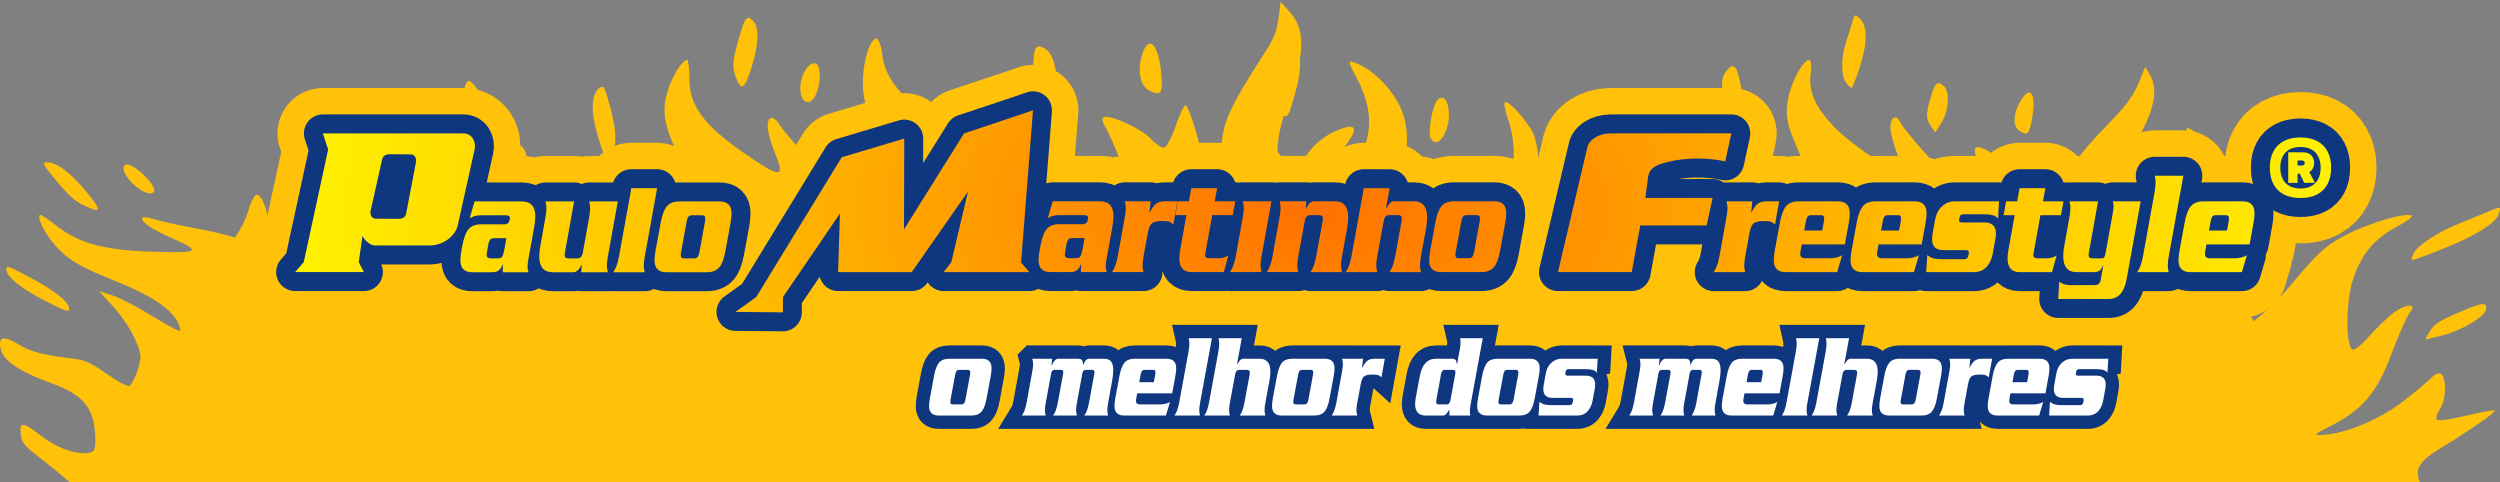
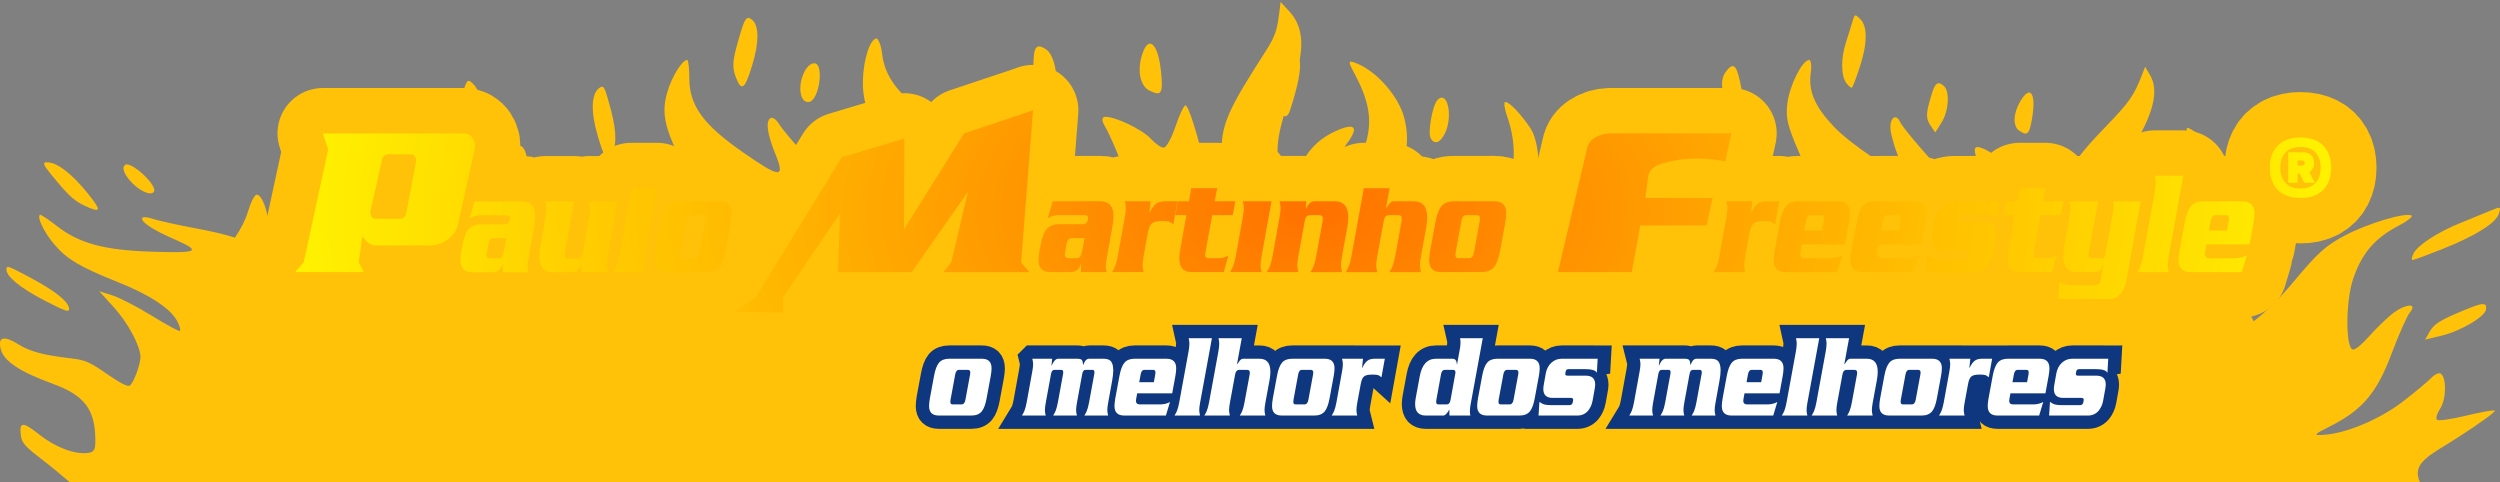
<svg xmlns="http://www.w3.org/2000/svg" xmlns:ns1="http://sodipodi.sourceforge.net/DTD/sodipodi-0.dtd" xmlns:ns2="http://www.inkscape.org/namespaces/inkscape" xmlns:ns3="http://www.openswatchbook.org/uri/2009/osb" xmlns:xlink="http://www.w3.org/1999/xlink" width="420mm" height="81mm" viewBox="0 0 420 81" version="1.1" id="svg1113" ns1:docname="logo-header-gradient.svg" ns2:version="0.92.3 (2405546, 2018-03-11)">
  <rect x="0" y="0" width="420" height="81" fill="#808080" stroke="none" />
  <defs id="defs1107">
    <linearGradient ns2:collect="always" id="linearGradient3388">
      <stop style="stop-color:#ff7100;stop-opacity:1" offset="0" id="stop3384" />
      <stop style="stop-color:#fff900;stop-opacity:1" offset="1" id="stop3386" />
    </linearGradient>
    <linearGradient id="linearGradient1924" ns3:paint="solid">
      <stop style="stop-color:#000000;stop-opacity:1;" offset="0" id="stop1922" />
    </linearGradient>
    <radialGradient ns2:collect="always" xlink:href="#linearGradient3388" id="radialGradient3396" cx="638.495" cy="314.578" fx="638.495" fy="314.578" r="638.495" gradientTransform="matrix(1,0,0,0.544,0,143.431)" gradientUnits="userSpaceOnUse" />
    <radialGradient ns2:collect="always" xlink:href="#linearGradient3388" id="radialGradient844" cx="150" cy="264.976" fx="150" fy="264.976" r="148.003" gradientTransform="matrix(1.222,0,0,0.696,37.316,67.06)" gradientUnits="userSpaceOnUse" />
    <radialGradient gradientUnits="userSpaceOnUse" gradientTransform="matrix(1,0,0,0.544,0,143.431)" r="638.495" fy="314.578" fx="638.495" cy="314.578" cx="638.495" id="radialGradient3396-0" xlink:href="#linearGradient3388" ns2:collect="always" />
  </defs>
  <ns1:namedview id="base" pagecolor="#ffffff" bordercolor="#666666" borderopacity="1.0" ns2:pageopacity="0.0" ns2:pageshadow="2" ns2:zoom="0.5" ns2:cx="633.37287" ns2:cy="-278.92155" ns2:document-units="mm" ns2:current-layer="layer1" showgrid="false" ns2:window-width="1680" ns2:window-height="987" ns2:window-x="1358" ns2:window-y="-8" ns2:window-maximized="1" showguides="false" ns2:guide-bbox="true">
    <ns1:guide position="232.443,21.725" orientation="0,1" id="guide1806" ns2:locked="false" />
  </ns1:namedview>
  <g ns2:label="Layer 1" ns2:groupmode="layer" id="layer1" transform="translate(0,-216)">
    <path style="opacity:1;fill:#ffc208;fill-opacity:1;fill-rule:evenodd;stroke:none;stroke-width:22.981;stroke-linecap:round;stroke-linejoin:round;stroke-miterlimit:4;stroke-dasharray:none;stroke-opacity:1;paint-order:normal" d="m 215.142,216.324 -0.257,2.079 c -0.487,3.954 -1.15,4.412 -4.193,9.249 -5.362,8.521 -6.082,10.97 -5.028,17.114 0.892,5.158 0.844,5.378 -0.643,4.181 -1.17,-0.942 -2.046,-3.074 -3.442,-8.433 -1.027,-3.944 -2.109,-7.01 -2.446,-6.811 -0.349,0.193 -1.084,1.852 -1.701,3.682 -0.62,1.823 -1.466,3.357 -1.882,3.411 -0.437,0.056 -1.404,-0.61 -2.206,-1.481 -1.48,-1.611 -6.259,-3.869 -7.778,-3.674 -0.488,0.063 -0.472,0.725 0.081,1.599 0.5,0.829 1.594,3.259 2.452,5.423 1.659,4.232 1.492,9.277 -0.406,11.736 -0.945,1.222 -1.02,1.129 -1.285,-1.628 -0.49,-5.069 -2.89,-8.356 -10.128,-13.88 -3.625,-2.768 -7.023,-5.595 -7.538,-6.282 -1.445,-1.919 -2.446,-0.275 -1.347,2.235 0.534,1.164 1.744,3.268 2.724,4.656 0.981,1.388 1.609,2.747 1.354,2.979 -0.759,0.836 -11.517,-4.108 -15.775,-7.198 -4.9,-3.549 -7.043,-6.471 -7.499,-10.213 -0.16,-1.501 -0.656,-2.677 -1.068,-2.646 l 0.048,0.069 -0.01,0.002 c 0.003,-0.001 0.007,5e-5 0.01,0.002 -1.358,0.215 -2.585,5.561 -2.108,9.185 0.403,3.079 1.17,4.553 5.104,9.895 4.728,6.414 6.624,10.972 5.831,14.008 -0.599,2.27 -1.976,2.093 -2.642,-0.398 -0.673,-2.52 -4.139,-8.554 -6.184,-10.773 l -1.449,-1.571 0.14,3.201 c 0.466,10.203 -2.702,17.245 -8.082,18.021 -0.11,-2.262 0.197,-3.635 1.199,-5.717 3.139,-6.52 2.45,-9.631 -3.578,-16.125 -2.021,-2.178 -4.033,-4.57 -4.476,-5.316 -0.441,-0.746 -1.07,-1.23 -1.397,-1.098 -0.948,0.418 -0.696,2.56 0.704,6.002 1.717,4.231 0.9,4.182 -5.529,-0.299 -6.532,-4.547 -8.892,-7.794 -8.897,-12.242 -0.004,-1.76 -0.169,-3.198 -0.364,-3.198 -0.841,-0.001 -2.583,2.804 -3.335,5.382 -0.983,3.365 -0.552,5.663 2.15,11.35 0.37,0.779 2.21,1.853 2.787,5.581 0,0 0.324,2.334 -1.505,5.494 -0.501,0.847 -1.109,1.54 -1.355,1.54 -0.246,0 -0.806,-2.118 -1.246,-4.72 -0.441,-2.59 -1.306,-5.525 -1.922,-6.508 l -1.12,-1.79 -0.849,3.634 c -0.798,3.407 -3.143,7.695 -5.169,9.438 -1.223,1.05 -5.921,3.252 -6.938,3.252 -0.569,0 -0.929,-1.205 -1.138,-3.753 -0.263,-3.264 -0.569,-3.986 -2.275,-5.484 -3.429,-3.025 -4.623,-4.648 -4.983,-6.806 -0.433,-2.632 -1.586,-2.931 -3.4,-0.908 -1.768,1.975 -1.434,4.971 1.073,9.653 2.052,3.832 1.651,6.524 -1.783,9.878 v -0.88 h -9.077 c -0.255,-0.896 -0.39,-1.881 -0.379,-2.914 0.037,-3.395 -0.535,-3.676 -2.906,-1.427 -1.021,0.965 -1.299,1.73 -1.315,4.341 h -2.115 c -0.154,-1.773 0.133,-3.654 0.994,-7.751 1.437,-6.832 1.247,-11.042 -0.662,-14.589 -1.204,-2.238 -4.772,-5.855 -5.471,-5.568 -0.357,0.179 -0.468,0.621 -0.247,1.021 0.662,1.211 0.45,10.16 -0.272,11.908 -1.588,3.795 -6.621,5.441 -9.929,3.257 -1.168,-0.788 -1.761,-0.9 -2.329,-0.536 -1.361,0.955 -1.488,7.19 -0.238,11.62 0.662,2.357 0.979,4.821 0.73,5.752 -0.061,0.226 -0.151,0.444 -0.258,0.655 -0.916,-0.841 -1.57,-1.675 -2.28,-2.835 -1.404,-2.292 -2.749,-3.929 -4.51,-5.185 0.465,-1.014 0.828,-2.021 0.947,-2.71 0.407,-2.345 -0.908,-6.794 -1.999,-6.769 -0.357,0.01 -1.03,1.343 -1.501,2.966 -0.358,1.235 -1.203,2.88 -2.154,4.264 -1.76,-0.567 -3.864,-1.052 -6.458,-1.537 -3.112,-0.583 -6.397,-1.309 -7.301,-1.61 -0.904,-0.326 -1.711,-0.367 -1.814,-0.163 -0.267,0.661 1.671,1.945 5.43,3.596 4.616,2.035 4.047,2.336 -3.826,2.071 -7.994,-0.245 -12.21,-1.402 -15.9,-4.28 -1.37,-1.066 -2.597,-1.89 -2.849,-1.925 -0.017,-0.002 -0.029,-5.8e-4 -0.037,0.005 -0.545,0.367 0.65,2.875 2.302,4.847 2.152,2.581 4.334,3.89 10.794,6.464 5.421,2.161 8.927,4.488 10.006,6.642 0.377,0.754 0.564,1.447 0.401,1.549 -0.162,0.122 -2.277,-1.039 -4.717,-2.544 -2.432,-1.496 -5.424,-3.037 -6.636,-3.425 l -2.208,-0.702 2.461,2.704 c 2.306,2.528 4.342,6.266 4.476,8.223 0.081,1.178 -1.137,4.53 -1.795,4.946 -0.371,0.204 -1.6,-0.416 -3.846,-1.965 -2.875,-2.006 -3.67,-2.348 -6.016,-2.618 -4.725,-0.555 -6.842,-1.117 -8.864,-2.365 -2.46,-1.529 -3.455,-1.248 -2.953,0.807 0.493,2.002 3.19,3.805 8.691,5.807 5.329,1.945 7.12,4.244 7.206,9.259 0.027,1.827 -0.162,2.222 -1.174,2.373 -2.208,0.326 -5.519,-0.917 -8.262,-3.094 -2.789,-2.214 -3.392,-2.161 -3.062,0.244 0.162,1.211 0.731,1.827 3.925,4.26 1.004,0.763 2.592,2.083 4.26,3.506 H 406.541 c -1.454,-3.272 1.715,-4.516 6.26,-7.429 3.842,-2.46 6.683,-4.526 6.291,-4.607 -0.389,-0.088 -2.598,0.35 -4.935,0.902 -2.329,0.56 -4.458,0.871 -4.728,0.674 -0.279,-0.219 -0.036,-1.032 0.519,-1.882 1.031,-1.563 1.104,-5.174 0.117,-5.876 -0.311,-0.219 -1.042,0.088 -1.729,0.827 -0.661,0.665 -2.794,2.425 -4.755,3.931 -3.842,2.933 -9.506,5.308 -13.19,5.51 -1.839,0.131 -1.76,-0.007 1.15,-1.472 5.358,-2.728 7.777,-5.591 10.215,-12.084 1.219,-3.253 2.626,-6.416 3.123,-7.022 1.391,-1.694 -0.937,-1.418 -3.153,0.394 -1.014,0.849 -2.731,2.508 -3.77,3.699 -1.035,1.191 -2.221,2.181 -2.609,2.163 -1.313,0.019 -1.301,-8.051 -0.044,-11.793 1.441,-4.304 3.584,-6.852 7.493,-8.917 1.581,-0.814 2.626,-1.647 2.387,-1.852 l -0.067,0.055 -0.007,-0.004 c 0.003,0.001 0.003,0.004 0.006,0.006 -0.927,-0.609 -7.465,1.358 -11.232,3.372 -3.199,1.716 -4.445,2.837 -8.356,7.505 -2.461,2.94 -4.751,5.216 -6.916,6.876 -0.392,-0.873 -0.906,-1.866 -1.42,-2.92 1.584,-1.557 3.016,-3.136 3.678,-4.145 l 1.005,-1.527 -3.471,1.637 c -0.841,0.397 -1.669,0.772 -2.489,1.129 -0.565,-1.517 -0.932,-3.056 -0.788,-4.478 l 0.365,-3.587 -2.055,1.635 c -2.282,1.815 -3.798,4.632 -4.944,9.21 -1.168,0.359 -0.741,-1.182 -1.813,-0.934 -0.311,-1.247 -2.005,-0.909 -1.881,-2.371 0.229,-2.834 0.722,-3.903 3.086,-6.921 3.801,-4.839 4.899,-7.193 4.939,-10.581 0.035,-3.013 -2.064,-6.836 -4.543,-8.28 -1.089,-0.633 -1.126,-0.537 -0.569,1.683 1.071,4.207 0.577,7.165 -1.742,10.474 -1.172,1.665 -2.842,3.366 -3.717,3.772 -0.125,0.058 -0.253,0.11 -0.382,0.159 0.299,-2.663 0.955,-4.203 2.328,-5.427 2.167,-1.953 1.798,-2.657 -1.002,-1.869 -3.134,0.889 -5.216,2.539 -7.596,6.035 -0.027,0.04 -0.056,0.076 -0.083,0.115 -2.204,-2.203 -1.606,-5.031 2.372,-11.326 3.855,-6.109 4.903,-10.14 3.332,-12.818 l -0.832,-1.42 -0.645,1.653 c -1.226,3.145 -2.106,4.397 -5.582,7.989 -6.126,6.328 -7.224,8.233 -7.666,13.307 -0.365,4.261 -0.449,4.434 -1.399,3.312 -0.747,-0.883 -1.008,-2.697 -1.008,-7.173 0,-3.294 -0.229,-5.883 -0.543,-5.758 -0.323,0.119 -1.266,1.383 -2.15,2.798 -0.885,1.408 -1.89,2.561 -2.238,2.561 -0.365,0 -1.007,-0.639 -1.471,-1.427 -0.857,-1.456 -4.243,-3.777 -5.511,-3.777 -0.407,0 -0.535,0.537 -0.271,1.301 0.229,0.722 0.602,2.799 0.84,4.637 0.45,3.592 -0.747,7.651 -2.798,9.441 -1.02,0.889 -1.062,0.806 -0.696,-1.45 0.671,-4.147 -0.578,-7.052 -5.263,-12.268 -2.347,-2.614 -4.497,-5.251 -4.769,-5.86 -0.764,-1.701 -1.918,-0.477 -1.558,1.665 0.187,0.997 0.722,2.823 1.221,4.046 0.501,1.223 0.721,2.387 0.467,2.548 -0.79,0.597 -8.441,-4.518 -11.232,-7.458 -3.212,-3.377 -4.33,-5.961 -3.91,-9.032 0.187,-1.229 0.035,-2.232 -0.305,-2.25 v 5.8e-4 5.8e-4 l 0.025,0.063 -0.008,5.7e-4 c 0.003,0 0.006,10e-4 0.008,10e-4 -1.143,0.032 -3.259,4.225 -3.636,7.203 -0.323,2.53 -0.014,3.8 2.041,8.526 2.47,5.675 3.044,9.555 1.763,11.926 -0.962,1.772 -2.037,1.486 -2.052,-0.596 -0.014,-2.106 -1.543,-7.343 -2.728,-9.348 l -0.841,-1.42 -0.561,2.602 c -1.782,8.346 -5.863,13.724 -10.409,13.724 -2.119,0 -2.934,-0.967 -3.668,-4.332 -1.043,-4.792 -1.175,-5.017 -4.624,-7.694 -2.352,-1.826 -3.414,-3.097 -3.746,-4.494 -0.535,-2.214 -1.43,-2.495 -2.387,-0.735 -1.066,1.975 -0.764,3.962 1.107,7.251 1.639,2.877 1.895,5.393 0.739,8.078 h -0.006 c -5.74,-2.675 -5.653,-10.887 -7.063,-10.508 -2.04,0.547 -9.369,6.709 -10.799,9.804 l -0.1,-0.007 c 0.124,-0.824 0.306,-1.707 0.562,-2.672 1.399,-5.209 1.469,-12.984 -0.348,-15.759 -1.554,-2.381 -3.563,-4.5 -4.27,-4.5 -0.323,0 -0.135,1.224 0.408,2.721 1.413,4.129 1.329,8.702 -0.187,10.512 -2.611,3.115 -9.366,4.457 -12.032,2.381 -0.671,-0.537 -1.445,-0.949 -1.723,-0.949 -1.058,0 4.262,4.519 -2.591,7.767 -3.551,0.96 -5.903,-0.146 -7.541,-1.914 2.328,-1.818 3.651,-3.372 4.078,-4.367 3.042,-6.38 3.624,-9.367 2.615,-13.43 -0.897,-3.614 -4.603,-7.867 -8.022,-9.214 -1.501,-0.59 -1.516,-0.469 -0.157,2.103 2.594,4.872 2.925,8.489 1.181,12.809 -0.884,2.174 -2.355,4.468 -3.276,5.089 -0.037,0.025 -0.075,0.046 -0.113,0.07 -0.138,-0.292 -0.269,-0.527 -0.4,-0.691 -0.294,-2.718 0.058,-4.467 1.201,-5.986 1.986,-2.672 1.324,-3.459 -1.783,-2.084 -3.33,1.483 -5.285,3.659 -6.991,7.843 -0.322,-0.771 -0.822,-1.534 -1.606,-2.617 -0.335,-0.463 -0.81,-1.057 -1.33,-1.69 -0.037,-1.579 0.309,-3.534 1.032,-6.019 0.39,0.225 0.791,-0.074 1.072,-0.95 1.365,-4.268 1.86,-6.775 1.626,-8.427 0.651,-3.796 0.06,-6.196 -1.779,-8.204 z m 96.572,2.265 v 0.002 l -0.011,5.8e-4 c 0.003,0 0.008,0.002 0.012,0.003 -0.212,0.02 -0.305,0.358 -0.526,1.092 -0.229,0.782 -0.704,2.334 -1.066,3.437 -0.87,2.655 -0.841,5.622 0.045,6.81 v 0.002 c 0.407,0.537 0.832,0.889 0.957,0.794 0.136,-0.119 0.713,-1.612 1.294,-3.384 1.322,-3.998 1.359,-6.958 0.085,-8.159 -0.393,-0.403 -0.606,-0.582 -0.773,-0.594 0.003,-5e-4 0.004,-0.002 0.006,-0.002 l -0.013,5.8e-4 c -0.004,-2e-4 -0.007,-0.002 -0.011,-0.002 z m -186.023,0.381 v 5.7e-4 5.8e-4 l -5.8e-4,0.041 0.001,5.8e-4 -0.001,0.005 c -0.501,0.013 -0.841,0.924 -1.644,3.729 -0.988,3.431 -1.066,4.56 -0.432,6.213 0.948,2.47 1.5,2.094 2.724,-1.886 1.237,-4.016 1.209,-6.904 -0.069,-7.805 -0.229,-0.179 -0.408,-0.298 -0.577,-0.298 z m 67.501,4.354 c -0.027,0.001 -0.054,0.005 -0.081,0.009 l -0.002,0.002 c -0.424,0.088 -0.885,0.708 -1.258,1.912 -0.833,2.67 -0.28,5.228 1.276,5.988 l 0.003,-0.002 c 2.028,0.987 2.314,0.484 1.901,-3.391 -0.309,-2.921 -1.076,-4.535 -1.837,-4.511 l 5.8e-4,-0.007 c -2.9e-4,3e-5 -10e-4,-2e-5 -10e-4,0 h -5.7e-4 z m -18.705,0.461 -5.8e-4,5.8e-4 v 5.8e-4 c -0.037,2e-5 -0.073,0.002 -0.108,0.006 l 0.016,0.057 -0.023,0.005 0.002,0.001 c -0.6,0.116 -0.732,1.143 -0.789,3.787 -0.061,2.629 0.238,3.654 1.344,4.752 l 1.432,1.404 0.733,-2.147 c 0.888,-2.61 0.03,-6.702 -1.552,-7.492 -0.464,-0.263 -0.791,-0.374 -1.053,-0.374 z m -37.676,2.842 v 5.7e-4 l 0.002,0.001 c -1.675,0 -3.034,4.01 -2.004,5.896 0.238,0.477 0.755,0.693 1.16,0.597 1.711,-0.418 2.504,-6.494 0.841,-6.494 z m 154.231,0.479 c -0.323,0.032 -0.654,0.358 -1.084,0.937 -0.984,1.295 -0.87,3.038 0.476,7.25 0.645,2.017 1.4,3.67 1.673,3.67 0.92,0 1.357,-2.381 0.939,-5.102 -0.755,-4.959 -1.226,-6.832 -2.001,-6.747 z m -212.286,2.471 0.006,0.023 c -0.45,-0.032 -0.723,0.931 -1.518,3.944 -0.84,3.175 -0.977,5.89 -0.356,7.034 h -0.001 c 0.781,1.432 1.471,0.728 2.548,-2.626 1.34,-4.159 1.38,-6.581 0.12,-7.779 -0.348,-0.358 -0.594,-0.597 -0.798,-0.597 z m 246.873,0.393 v 5.8e-4 0.048 l -0.018,5.7e-4 v 0.001 c -0.509,0.032 -0.832,0.847 -1.435,2.977 -0.603,2.118 -0.577,2.978 0.086,3.981 l 0.862,1.282 1.045,-1.659 c 1.267,-2.017 1.434,-5.412 0.322,-6.215 -0.364,-0.298 -0.626,-0.416 -0.859,-0.417 z m -224.462,0.585 c -0.136,-0.007 -0.298,0.12 -0.493,0.239 -1.357,0.955 -1.455,3.998 -0.253,8.016 h -0.003 c 1.073,3.592 1.325,3.981 2.108,3.229 1.091,-1.05 1.136,-3.706 0.126,-7.507 -0.807,-3.043 -1.074,-3.939 -1.49,-3.957 z m 239.758,0.99 c 0.003,0 0.004,6.3e-4 0.006,0.001 z m -0.064,0.003 v 5.7e-4 c -0.361,0.027 -0.864,0.48 -1.419,1.415 -1.235,2.071 -1.327,4.195 -0.23,4.971 h 0.003 c 1.431,1.008 1.769,0.632 2.251,-2.542 0.365,-2.393 0.085,-3.777 -0.535,-3.837 v -0.006 c -0.022,-8.8e-4 -0.046,-0.002 -0.07,-5.7e-4 z m -98.653,0.851 0.002,0.002 c -0.229,0.004 -0.466,0.119 -0.729,0.417 -0.832,0.913 -1.641,5.454 -1.135,6.385 0.62,1.152 1.591,0.835 2.388,-0.77 1.212,-2.453 0.679,-6.065 -0.527,-6.035 z M 7.703,243.269 c -0.104,0.006 -0.186,0.02 -0.241,0.053 l 0.036,0.032 h 0.001 l 0.004,0.005 c -0.313,0.204 0.22,0.942 2.027,3.086 2.203,2.622 3.087,3.389 4.867,4.198 2.661,1.211 2.705,0.742 0.196,-2.336 -2.527,-3.107 -4.936,-4.961 -6.509,-5.023 -0.148,-0.011 -0.276,-0.018 -0.38,-0.014 z m 13.54,0.355 c -0.092,0.006 -0.172,0.03 -0.24,0.072 l 0.003,0.034 c -1.084,0.685 1.359,3.841 3.588,4.634 0.545,0.204 1.062,0.164 1.245,-0.122 0.713,-0.91 -3.216,-4.707 -4.596,-4.617 z m 372.185,2.151 c -0.346,-0.004 -0.83,0.053 -1.46,0.163 -2.276,0.438 -4.218,1.788 -8.085,5.685 -1.848,1.861 -3.189,3.515 -2.977,3.668 0.713,0.517 3.835,-1.03 6.681,-3.293 5.196,-4.124 7.016,-5.786 6.312,-6.152 l 0.004,0.005 c -0.109,-0.049 -0.267,-0.073 -0.475,-0.076 z m 26.407,5.127 c -0.232,-0.032 -0.709,0.212 -1.6,0.557 -1.091,0.46 -3.271,1.357 -4.841,1.983 -3.776,1.506 -7.211,3.738 -7.907,5.115 l -0.003,0.002 c -0.311,0.626 -0.388,1.121 -0.18,1.121 0.246,-0.006 2.434,-0.81 4.951,-1.813 5.693,-2.259 9.174,-4.451 9.585,-6.054 0.175,-0.539 0.213,-0.788 0.084,-0.88 l -0.003,-0.002 c 0.007,0.004 0.017,0.006 0.023,0.009 l -0.03,-0.019 c 0.003,0.002 0.004,0.006 0.005,0.009 -0.023,-0.016 -0.051,-0.024 -0.083,-0.029 z M 1.352,260.861 c -0.058,-5.9e-4 -0.104,0.009 -0.14,0.029 l -0.02,-0.028 c -0.099,0.041 -0.098,0.203 -0.115,0.366 -0.087,1.174 2.37,3.185 6.477,5.292 l -0.002,0.001 c 3.671,1.888 4.155,2.03 4.039,1.227 -0.162,-1.129 -2.335,-2.862 -6.137,-4.909 -2.663,-1.431 -3.695,-1.971 -4.102,-1.978 z m 415.72,6.234 v 0.001 c -0.618,0.003 -1.86,0.483 -4.256,1.504 -2.937,1.248 -3.918,1.909 -4.573,3.021 l -0.827,1.436 2.746,-0.661 c 3.337,-0.806 7.428,-3.254 7.498,-4.469 0.037,-0.394 1.7e-4,-0.66 -0.181,-0.787 l -0.053,0.037 -0.016,-0.01 -0.003,0.002 c -0.082,-0.049 -0.191,-0.073 -0.333,-0.073 z" id="path901" ns2:connector-curvature="0" />
    <g transform="matrix(3.333,0,0,3.333,60.435,-694.694)" id="layer1-92" ns2:label="Layer 1">
      <g transform="matrix(5.73,0,0,5.73,-487.893,-445.345)" id="g826-1">
        <g transform="translate(45.644,4.835)" id="g855-5">
          <g transform="matrix(3.861,0,0,3.861,-201.261,-345.438)" id="g884-84" />
        </g>
      </g>
    </g>
    <path style="opacity:1;fill:#ffc208;fill-opacity:1;fill-rule:evenodd;stroke:#ffc208;stroke-width:15.244;stroke-linecap:round;stroke-linejoin:round;stroke-miterlimit:4;stroke-dasharray:none;stroke-opacity:1;paint-order:normal" d="m 173.545,234.525 -1.829,0.63 -9.752,3.255 -10.093,16.117 0.046,-15.248 -10.51,3.149 -14.359,23.47 -3.494,2.508 7.968,0.07 0.022,-2.578 9.567,-14.027 -0.309,9.842 h 6.57 4.479 1.323 l 9.451,-13.535 -2.805,11.861 -1.293,1.674 h 14.396 l -1.384,-1.607 z m 96.976,3.883 v 0.003 c -2.018,0.027 -3.689,1.118 -3.893,2.542 l -5.2e-4,0.002 -4.891,20.757 h 12.389 l 1.441,-7.835 h 11.149 l 1.005,-4.621 h -2.493 l -0.042,5.3e-4 -0.03,-5.3e-4 h -8.738 l 0.51,-3.846 h 0.016 c 0.325,-1.262 1.339,-1.761 3.565,-2.277 0.137,-0.032 0.278,-0.062 0.421,-0.092 0.103,-0.021 0.208,-0.041 0.313,-0.061 0.129,-0.024 0.26,-0.047 0.393,-0.068 0.124,-0.02 0.249,-0.039 0.375,-0.057 0.119,-0.017 0.24,-0.033 0.361,-0.048 0.152,-0.018 0.305,-0.035 0.46,-0.051 0.093,-0.009 0.186,-0.018 0.28,-0.027 0.186,-0.016 0.373,-0.03 0.561,-0.043 0.083,-0.004 0.166,-0.01 0.25,-0.015 0.141,-0.008 0.283,-0.014 0.426,-0.019 l 0.013,-5.4e-4 c 0.274,-0.01 0.549,-0.016 0.824,-0.017 1.663,-7e-5 3.287,0.169 4.659,0.485 l 1.017,-4.714 H 270.596 Z m -216.279,5.2e-4 0.887,2.706 -4.101,18.924 -1.45,1.674 h 11.561 l -0.87,-1.674 0.623,-4.375 c 0.515,0.868 1.349,1.58 2.161,1.58 h 9.021 c 2.807,0 4.512,-1.968 4.818,-3.341 l 2.841,-12.768 c 0.305,-1.373 -0.472,-2.727 -1.882,-2.727 h -14.502 -3.978 -3.656 z m 332.24,0.68 c -1.088,0 -2.017,0.201 -2.786,0.602 -0.769,0.396 -1.358,0.975 -1.764,1.739 -0.401,0.758 -0.602,1.674 -0.602,2.745 0,1.071 0.201,1.989 0.602,2.752 0.407,0.764 0.995,1.346 1.764,1.747 0.769,0.396 1.698,0.594 2.786,0.594 1.088,0 2.017,-0.198 2.786,-0.594 0.769,-0.401 1.354,-0.984 1.755,-1.747 0.407,-0.764 0.61,-1.681 0.61,-2.752 0,-1.071 -0.203,-1.987 -0.61,-2.745 -0.401,-0.764 -0.986,-1.343 -1.755,-1.739 -0.769,-0.401 -1.698,-0.602 -2.786,-0.602 z m 0,1.599 c 0.714,0 1.324,0.137 1.829,0.412 0.505,0.275 0.89,0.673 1.154,1.195 0.269,0.522 0.404,1.148 0.404,1.879 0,0.736 -0.135,1.368 -0.404,1.895 -0.264,0.522 -0.651,0.92 -1.162,1.195 -0.506,0.269 -1.112,0.404 -1.821,0.404 -0.709,0 -1.319,-0.135 -1.83,-0.404 -0.506,-0.275 -0.893,-0.673 -1.162,-1.195 -0.264,-0.527 -0.395,-1.159 -0.395,-1.895 0,-0.731 0.132,-1.357 0.395,-1.879 0.269,-0.522 0.656,-0.921 1.162,-1.195 0.506,-0.275 1.116,-0.412 1.83,-0.412 z m -2.061,0.898 v 5.135 h 1.574 v -1.541 h 0.368 l 0.744,1.533 h 1.797 l -0.924,-1.797 c 0.109,-0.065 0.209,-0.141 0.298,-0.231 0.33,-0.33 0.494,-0.764 0.494,-1.302 0,-0.544 -0.162,-0.978 -0.486,-1.302 -0.324,-0.33 -0.791,-0.494 -1.401,-0.494 h -0.89 z m -318.917,0.324 v 5.3e-4 l 3.568,0.027 c 0.598,0.004 0.929,0.703 0.817,1.29 l -1.672,8.723 c -0.113,0.587 -0.692,0.82 -1.29,0.816 l -3.859,-0.027 c -0.598,-0.004 -0.948,-0.707 -0.817,-1.291 l 1.962,-8.723 c 0.131,-0.584 0.692,-0.821 1.29,-0.817 z m 320.492,1.044 h 0.676 c 0.159,0 0.286,0.038 0.379,0.115 0.099,0.071 0.148,0.176 0.148,0.313 0,0.132 -0.049,0.236 -0.148,0.313 -0.093,0.077 -0.22,0.115 -0.379,0.115 h -0.676 z m -24,2.569 c 0.098,0.439 0.147,0.818 0.147,1.139 0,0.405 -0.055,0.937 -0.165,1.595 l -1.945,10.733 c -0.135,0.726 -0.287,1.308 -0.459,1.747 -0.098,0.253 -0.27,0.582 -0.514,0.987 h 5.286 c -0.11,-0.439 -0.165,-0.819 -0.165,-1.139 0,-0.405 0.061,-0.936 0.183,-1.595 l 2.441,-13.467 z m -255.95,2.092 c -0.025,0.205 -0.056,0.42 -0.095,0.658 l -1.945,10.733 c -0.135,0.726 -0.288,1.308 -0.459,1.747 -0.098,0.253 -0.27,0.582 -0.514,0.987 h 5.286 c -0.11,-0.439 -0.165,-0.818 -0.165,-1.139 0,-0.405 0.061,-0.937 0.183,-1.595 l 2.065,-11.391 z m 94.092,0 -0.399,2.2 h -1.854 l -0.422,2.329 h 1.854 l -1.046,5.847 c -0.098,0.523 -0.146,0.987 -0.146,1.392 0,1.553 0.679,2.329 2.037,2.329 h 5.433 l 0.771,-2.784 c -0.538,0.304 -1.083,0.455 -1.633,0.455 h -1.523 c -0.502,0 -0.753,-0.16 -0.753,-0.481 0,-0.101 0.019,-0.261 0.056,-0.481 l 1.138,-6.278 h 3.45 l 0.422,-2.329 h -3.451 l 0.407,-2.2 z m 28.963,0 c -0.025,0.197 -0.054,0.404 -0.092,0.631 l -1.945,10.733 c -0.135,0.726 -0.288,1.308 -0.459,1.747 -0.098,0.253 -0.269,0.582 -0.514,0.987 h 5.286 c -0.11,-0.439 -0.165,-0.818 -0.165,-1.139 0,-0.405 0.061,-0.937 0.184,-1.595 l 1.064,-5.847 c 0.11,-0.658 0.404,-0.987 0.881,-0.987 h 1.578 c 0.392,0 0.588,0.185 0.588,0.557 0,0.118 -0.012,0.262 -0.037,0.431 l -1.065,5.847 c -0.135,0.726 -0.288,1.308 -0.459,1.747 -0.098,0.253 -0.269,0.582 -0.514,0.987 h 5.286 c -0.11,-0.439 -0.165,-0.818 -0.165,-1.139 0,-0.405 0.061,-0.937 0.184,-1.595 l 0.881,-4.835 c 0.098,-0.608 0.146,-1.148 0.146,-1.62 0,-1.806 -0.753,-2.708 -2.257,-2.708 h -3.376 c -0.257,0 -0.489,0.127 -0.697,0.38 -0.037,0.034 -0.221,0.295 -0.551,0.785 h -0.037 l 0.61,-3.365 z m 110.184,0 -0.401,2.211 h -1.854 l -0.422,2.329 h 1.854 l -1.046,5.848 c -0.098,0.523 -0.147,0.987 -0.147,1.392 0,1.553 0.679,2.329 2.037,2.329 h 5.432 l 0.771,-2.785 c -0.538,0.304 -1.083,0.456 -1.633,0.456 h -1.523 c -0.502,0 -0.752,-0.16 -0.752,-0.481 0,-0.101 0.018,-0.262 0.055,-0.481 l 1.138,-6.278 h 3.45 l 0.422,-2.329 h -3.45 l 0.409,-2.211 z m -162.425,2.2 -0.826,2.835 c 0.551,-0.338 1.156,-0.506 1.817,-0.506 h 4.313 c 0.428,0 0.642,0.152 0.642,0.456 0,0.085 -0.013,0.185 -0.037,0.303 -0.098,0.506 -0.391,0.76 -0.88,0.76 h -3.946 c -0.942,0 -1.645,0.279 -2.11,0.835 -0.453,0.557 -0.795,1.477 -1.027,2.759 l -0.165,0.861 c -0.11,0.641 -0.165,1.173 -0.165,1.595 0,1.333 0.673,2 2.019,2 h 3.084 c 0.551,0 0.942,-0.067 1.175,-0.202 0.33,-0.169 0.605,-0.54 0.826,-1.114 h 0.037 l -0.019,1.316 h 4.331 c -0.11,-0.304 -0.165,-0.625 -0.165,-0.962 0,-0.338 0.049,-0.759 0.146,-1.266 l 0.936,-5.189 c 0.147,-0.793 0.22,-1.46 0.22,-2 0,-1.654 -0.771,-2.481 -2.312,-2.481 z m 12.115,0 c 0.11,0.439 0.165,0.818 0.165,1.139 0,0.405 -0.061,0.937 -0.184,1.595 l -1.156,6.43 c -0.135,0.726 -0.288,1.308 -0.459,1.747 -0.098,0.253 -0.269,0.582 -0.514,0.987 h 5.286 c -0.11,-0.439 -0.165,-0.818 -0.165,-1.139 0,-0.405 0.061,-0.937 0.184,-1.595 l 0.697,-3.822 c 0.147,-0.827 0.373,-1.367 0.679,-1.62 0.306,-0.27 0.881,-0.405 1.725,-0.405 0.587,0 1.004,0.042 1.248,0.127 0.171,0.068 0.386,0.219 0.642,0.456 l 0.697,-3.899 h -2.11 c -0.648,0 -1.15,0.144 -1.505,0.431 -0.355,0.27 -0.71,0.767 -1.065,1.493 h -0.037 l 0.202,-1.924 z m 19.824,0 c 0.11,0.439 0.165,0.818 0.165,1.139 0,0.405 -0.061,0.937 -0.184,1.595 l -1.156,6.43 c -0.135,0.726 -0.288,1.308 -0.459,1.747 -0.098,0.253 -0.269,0.582 -0.514,0.987 h 5.286 c -0.11,-0.439 -0.165,-0.818 -0.165,-1.139 0,-0.405 0.061,-0.937 0.184,-1.595 l 1.652,-9.164 z m 6.176,0 c 0.11,0.439 0.165,0.818 0.165,1.139 0,0.405 -0.061,0.937 -0.184,1.595 l -1.156,6.43 c -0.135,0.726 -0.288,1.308 -0.459,1.747 -0.098,0.253 -0.269,0.582 -0.514,0.987 h 5.286 c -0.11,-0.439 -0.165,-0.818 -0.165,-1.139 0,-0.405 0.061,-0.937 0.184,-1.595 l 1.065,-5.847 c 0.11,-0.658 0.404,-0.987 0.881,-0.987 h 1.578 c 0.392,0 0.587,0.185 0.587,0.557 0,0.118 -0.012,0.262 -0.037,0.431 l -1.065,5.847 c -0.135,0.726 -0.288,1.308 -0.459,1.747 -0.098,0.253 -0.269,0.582 -0.514,0.987 h 5.286 c -0.11,-0.439 -0.165,-0.818 -0.165,-1.139 0,-0.405 0.061,-0.937 0.184,-1.595 l 0.881,-4.835 c 0.098,-0.608 0.147,-1.148 0.147,-1.62 0,-1.806 -0.753,-2.708 -2.257,-2.708 h -3.506 c -0.465,0 -0.911,0.413 -1.339,1.24 h -0.037 l 0.092,-1.24 z m 29.297,0 c -0.942,0 -1.645,0.279 -2.11,0.835 -0.453,0.557 -0.796,1.477 -1.028,2.759 l -0.863,4.708 c -0.11,0.641 -0.165,1.181 -0.165,1.62 0,1.316 0.673,1.974 2.019,1.974 h 6.754 c 0.942,0 1.652,-0.287 2.129,-0.861 0.44,-0.54 0.777,-1.451 1.01,-2.734 l 0.862,-4.708 c 0.11,-0.641 0.165,-1.173 0.165,-1.595 0,-1.333 -0.673,-2 -2.019,-2 z m 45.781,0.01 c 0.11,0.439 0.165,0.818 0.165,1.139 0,0.405 -0.061,0.937 -0.183,1.595 l -1.156,6.43 c -0.135,0.726 -0.288,1.308 -0.459,1.747 -0.098,0.253 -0.27,0.582 -0.514,0.987 h 5.286 c -0.11,-0.439 -0.165,-0.819 -0.165,-1.139 0,-0.405 0.061,-0.936 0.184,-1.595 l 0.697,-3.823 c 0.147,-0.827 0.373,-1.367 0.679,-1.62 0.306,-0.27 0.881,-0.405 1.725,-0.405 0.587,0 1.004,0.042 1.248,0.127 0.171,0.068 0.385,0.219 0.642,0.456 l 0.697,-3.898 h -2.11 c -0.648,0 -1.15,0.143 -1.505,0.43 -0.355,0.27 -0.71,0.768 -1.065,1.494 h -0.037 l 0.202,-1.924 z m 12.104,0 c -0.942,0 -1.645,0.278 -2.11,0.835 -0.453,0.557 -0.796,1.477 -1.028,2.76 l -0.862,4.708 c -0.11,0.641 -0.165,1.181 -0.165,1.62 0,1.316 0.673,1.974 2.019,1.974 h 8.625 l 0.844,-2.836 c -0.612,0.337 -1.297,0.506 -2.056,0.506 h -4.166 c -0.551,0 -0.826,-0.253 -0.826,-0.759 0,-0.135 0.019,-0.287 0.056,-0.456 l 0.201,-1.114 h 7.249 l 0.661,-3.645 c 0.11,-0.641 0.165,-1.173 0.165,-1.595 0,-1.333 -0.673,-2 -2.019,-2 z m 12.904,0 c -0.942,0 -1.646,0.278 -2.11,0.835 -0.453,0.557 -0.796,1.477 -1.028,2.76 l -0.863,4.708 c -0.11,0.641 -0.165,1.181 -0.165,1.62 0,1.316 0.673,1.974 2.018,1.974 h 8.626 l 0.844,-2.836 c -0.612,0.337 -1.297,0.506 -2.055,0.506 h -4.166 c -0.551,0 -0.826,-0.253 -0.826,-0.759 0,-0.135 0.018,-0.287 0.055,-0.456 l 0.202,-1.114 h 7.25 l 0.661,-3.645 c 0.11,-0.641 0.165,-1.173 0.165,-1.595 0,-1.333 -0.673,-2 -2.019,-2 z m 13.326,0 c -0.82,0 -1.529,0.278 -2.129,0.835 -0.6,0.557 -0.985,1.291 -1.156,2.203 l -0.404,2.303 c -0.073,0.388 -0.11,0.726 -0.11,1.013 0,1.232 0.642,1.848 1.927,1.848 h 3.763 c 0.33,0 0.495,0.127 0.495,0.38 0,0.068 -0.012,0.152 -0.037,0.253 l -0.037,0.253 c -0.086,0.422 -0.318,0.633 -0.697,0.633 h -3.652 c -0.71,0 -1.242,-0.051 -1.597,-0.152 -0.269,-0.084 -0.593,-0.262 -0.973,-0.532 l -0.184,2.861 h 8.038 c 0.893,0 1.627,-0.329 2.203,-0.987 0.477,-0.574 0.795,-1.291 0.954,-2.152 l 0.422,-2.38 c 0.073,-0.371 0.11,-0.7 0.11,-0.987 0,-1.232 -0.649,-1.848 -1.946,-1.848 h -3.744 c -0.392,0 -0.557,-0.144 -0.495,-0.431 l 0.092,-0.506 c 0.049,-0.287 0.269,-0.431 0.661,-0.431 h 3.359 c 1.395,0 2.202,0.262 2.422,0.785 l 0.165,-2.962 z m 19.282,0 c 0.11,0.439 0.165,0.818 0.165,1.139 0,0.405 -0.061,0.937 -0.183,1.595 l -0.863,4.835 c -0.11,0.608 -0.165,1.147 -0.165,1.62 0,1.806 0.753,2.709 2.257,2.709 h 2.844 c 0.477,0 0.832,-0.101 1.065,-0.304 0.171,-0.135 0.349,-0.422 0.532,-0.861 h 0.037 l -0.441,2.481 c -0.098,0.574 -0.441,0.861 -1.028,0.861 h -4.148 c -0.685,0 -1.279,-0.194 -1.78,-0.582 l -0.184,2.911 h 8.497 c 1.603,0 2.607,-1.131 3.01,-3.392 l 2.349,-13.012 h -4.68 c 0.086,0.304 0.129,0.565 0.129,0.785 0,0.304 -0.061,0.793 -0.184,1.468 l -1.138,6.304 c -0.086,0.456 -0.171,0.742 -0.257,0.861 -0.086,0.101 -0.233,0.152 -0.441,0.152 h -1.597 c -0.392,0 -0.587,-0.185 -0.587,-0.557 0,-0.118 0.018,-0.262 0.055,-0.431 l 1.542,-8.581 z m 22.486,0 c -0.942,0 -1.646,0.278 -2.11,0.835 -0.453,0.557 -0.795,1.477 -1.028,2.76 l -0.863,4.708 c -0.11,0.641 -0.165,1.181 -0.165,1.62 0,1.316 0.673,1.974 2.019,1.974 h 8.626 l 0.844,-2.836 c -0.612,0.337 -1.297,0.506 -2.056,0.506 h -4.166 c -0.551,0 -0.826,-0.253 -0.826,-0.759 0,-0.135 0.018,-0.287 0.055,-0.456 l 0.202,-1.114 h 7.249 l 0.661,-3.645 c 0.11,-0.641 0.165,-1.173 0.165,-1.595 0,-1.333 -0.673,-2 -2.019,-2 z m -290.426,0.016 -0.826,2.835 c 0.551,-0.338 1.156,-0.506 1.817,-0.506 h 4.312 c 0.428,0 0.642,0.152 0.642,0.456 0,0.085 -0.012,0.185 -0.037,0.303 -0.098,0.506 -0.392,0.76 -0.881,0.76 h -3.946 c -0.942,0 -1.646,0.279 -2.11,0.835 -0.453,0.557 -0.796,1.477 -1.028,2.759 l -0.165,0.861 c -0.11,0.641 -0.165,1.173 -0.165,1.595 0,1.333 0.673,2 2.019,2 h 3.083 c 0.551,0 0.942,-0.067 1.175,-0.202 0.33,-0.169 0.606,-0.54 0.826,-1.114 h 0.037 l -0.018,1.316 h 4.331 c -0.11,-0.304 -0.165,-0.625 -0.165,-0.962 0,-0.338 0.049,-0.759 0.147,-1.266 l 0.936,-5.189 c 0.147,-0.793 0.22,-1.46 0.22,-2 0,-1.654 -0.771,-2.481 -2.312,-2.481 z m 11.914,0 c 0.11,0.439 0.165,0.818 0.165,1.139 0,0.405 -0.061,0.937 -0.183,1.595 l -0.863,4.835 c -0.11,0.608 -0.165,1.148 -0.165,1.62 0,1.806 0.753,2.708 2.257,2.708 h 3.505 c 0.477,0 0.924,-0.413 1.34,-1.24 h 0.037 l -0.092,1.24 h 4.478 c -0.11,-0.439 -0.165,-0.818 -0.165,-1.139 0,-0.405 0.061,-0.937 0.183,-1.595 l 1.652,-9.164 h -4.808 c 0.11,0.439 0.165,0.818 0.165,1.139 0,0.405 -0.061,0.937 -0.183,1.595 l -1.046,5.847 c -0.122,0.658 -0.422,0.987 -0.899,0.987 h -1.578 c -0.392,0 -0.587,-0.185 -0.587,-0.557 0,-0.118 0.018,-0.262 0.055,-0.431 l 1.542,-8.581 z m 22.486,0 c -0.942,0 -1.645,0.279 -2.11,0.836 -0.453,0.557 -0.795,1.477 -1.027,2.759 l -0.863,4.708 c -0.11,0.641 -0.165,1.181 -0.165,1.62 0,1.316 0.673,1.974 2.019,1.974 h 6.754 c 0.942,0 1.652,-0.287 2.129,-0.861 0.44,-0.54 0.777,-1.451 1.009,-2.734 l 0.863,-4.708 c 0.11,-0.641 0.165,-1.173 0.165,-1.595 0,-1.333 -0.673,-2 -2.019,-2 z m 132.182,2.302 h 1.799 c 0.355,0 0.532,0.177 0.532,0.532 0,0.101 -0.012,0.244 -0.037,0.43 l -0.973,5.316 c -0.11,0.641 -0.385,0.962 -0.826,0.962 h -1.799 c -0.33,0 -0.495,-0.169 -0.495,-0.506 0,-0.118 0.012,-0.27 0.037,-0.456 l 0.973,-5.316 c 0.11,-0.641 0.373,-0.962 0.789,-0.962 z m 57.885,0.01 h 1.78 c 0.33,0 0.495,0.169 0.495,0.506 0,0.118 -0.012,0.27 -0.037,0.456 l -0.293,1.62 h -3.029 l 0.294,-1.62 c 0.11,-0.641 0.373,-0.962 0.789,-0.962 z m 12.904,0 h 1.78 c 0.33,0 0.496,0.169 0.496,0.506 0,0.118 -0.013,0.27 -0.037,0.456 l -0.293,1.62 h -3.028 l 0.294,-1.62 c 0.11,-0.641 0.373,-0.962 0.789,-0.962 z m 55.093,0 h 1.78 c 0.33,0 0.495,0.169 0.495,0.506 0,0.118 -0.012,0.27 -0.037,0.456 l -0.293,1.62 h -3.028 l 0.293,-1.62 c 0.11,-0.641 0.373,-0.962 0.789,-0.962 z m -256.027,0.017 h 1.799 c 0.355,0 0.532,0.177 0.532,0.532 0,0.101 -0.012,0.244 -0.037,0.43 l -0.973,5.316 c -0.11,0.641 -0.386,0.962 -0.826,0.962 h -1.798 c -0.33,0 -0.496,-0.168 -0.496,-0.506 0,-0.118 0.013,-0.27 0.037,-0.456 l 0.973,-5.316 c 0.11,-0.641 0.373,-0.962 0.789,-0.962 z m 64.109,3.821 h 1.927 l -0.293,1.696 c -0.147,0.759 -0.288,1.232 -0.422,1.417 -0.122,0.186 -0.392,0.279 -0.808,0.279 h -1.009 c -0.526,0 -0.789,-0.194 -0.789,-0.582 0,-0.118 0.018,-0.262 0.055,-0.431 l 0.239,-1.367 c 0.086,-0.422 0.22,-0.709 0.404,-0.861 0.135,-0.101 0.367,-0.152 0.697,-0.152 z m -97.131,0.027 h 1.927 l -0.294,1.696 c -0.147,0.759 -0.288,1.232 -0.422,1.417 -0.122,0.186 -0.391,0.278 -0.807,0.278 h -1.009 c -0.526,0 -0.789,-0.194 -0.789,-0.582 0,-0.118 0.018,-0.262 0.055,-0.431 l 0.239,-1.367 c 0.086,-0.422 0.22,-0.709 0.404,-0.861 0.135,-0.101 0.367,-0.152 0.697,-0.152 z" id="path892" ns2:connector-curvature="0" ns1:nodetypes="ccccccccccccccccccccccccccccccccccccccccccccccccccccccccccccssccsccccsccsccsccsccssccsccsccsccscccccccccscscccccccccccccccscscccccccccscccccccccscccccccccssccssscccccccccccccscccsscccccsccssscccccccccccssccssscccccccccssscsscccssscccccsccssccccccccscccscccscccccccccccccccccscccccscccsscccccsccsssccccsccccsscccssscscccccscccscccscccccssccssccsssccccsssssccssccsssccccsssscccssssccsscccscccsssccssccscsccsssccccssccscccscccssscccscccssccsssccccsssccssscsscccssscccccsccssccsccsssccccscccsccssscccscccsssccccsscssccssscccsssccccssssccccssssccccssssccsssccsssccssscccsssccscscccssccccc" />
    <path id="path848" d="m 199.7,272.815 c 0.079,0.352 0.119,0.656 0.119,0.914 0,0.325 -0.044,0.752 -0.134,1.28 l -1.579,8.61 c -0.109,0.582 -0.233,1.049 -0.372,1.401 -0.079,0.203 -0.218,0.468 -0.417,0.792 h 4.289 c -0.089,-0.352 -0.134,-0.657 -0.134,-0.914 0,-0.325 0.05,-0.751 0.149,-1.279 l 1.98,-10.803 z m 5.012,0 c 0.079,0.352 0.119,0.656 0.119,0.914 0,0.325 -0.044,0.752 -0.134,1.28 l -1.579,8.61 c -0.109,0.582 -0.233,1.049 -0.372,1.401 -0.079,0.203 -0.218,0.468 -0.417,0.792 h 4.289 c -0.089,-0.352 -0.134,-0.657 -0.134,-0.914 0,-0.325 0.05,-0.751 0.149,-1.279 l 0.864,-4.691 c 0.089,-0.528 0.328,-0.792 0.715,-0.792 h 1.28 c 0.318,0 0.477,0.149 0.477,0.447 0,0.095 -0.01,0.21 -0.03,0.345 l -0.864,4.691 c -0.109,0.582 -0.233,1.049 -0.372,1.401 -0.079,0.203 -0.218,0.468 -0.417,0.792 h 4.289 c -0.089,-0.352 -0.134,-0.657 -0.134,-0.914 0,-0.325 0.05,-0.751 0.149,-1.279 l 0.715,-3.879 c 0.079,-0.487 0.119,-0.92 0.119,-1.299 0,-1.449 -0.61,-2.173 -1.831,-2.173 h -2.74 c -0.208,0 -0.397,0.101 -0.566,0.305 -0.03,0.027 -0.179,0.237 -0.447,0.629 h -0.03 l 0.804,-4.386 z m 40.579,0 c 0.109,0.474 0.1,1.069 -0.029,1.787 l -0.477,2.599 h -0.03 c -0.03,-0.623 -0.278,-0.934 -0.745,-0.934 h -2.755 c -1.469,0 -2.382,0.988 -2.74,2.965 l -0.67,3.615 c -0.07,0.379 -0.104,0.724 -0.104,1.035 0,1.286 0.591,1.929 1.772,1.929 h 2.963 c 0.308,0 0.645,-0.339 1.013,-1.016 l 0.015,1.016 h 3.514 c -0.109,-0.474 -0.099,-1.07 0.03,-1.787 l 2.055,-11.209 z m 56.44,0 c 0.079,0.352 0.119,0.656 0.119,0.914 0,0.325 -0.045,0.752 -0.134,1.28 l -1.578,8.61 c -0.109,0.582 -0.234,1.049 -0.373,1.401 -0.08,0.203 -0.218,0.468 -0.417,0.792 h 4.289 c -0.089,-0.352 -0.134,-0.657 -0.134,-0.914 0,-0.325 0.05,-0.751 0.149,-1.279 l 1.981,-10.803 z m 5.012,0 c 0.079,0.352 0.119,0.656 0.119,0.914 0,0.325 -0.044,0.752 -0.134,1.28 l -1.578,8.61 c -0.109,0.582 -0.234,1.049 -0.373,1.401 -0.079,0.203 -0.218,0.468 -0.417,0.792 h 4.289 c -0.089,-0.352 -0.134,-0.657 -0.134,-0.914 0,-0.325 0.05,-0.751 0.149,-1.279 l 0.863,-4.691 c 0.089,-0.528 0.328,-0.792 0.715,-0.792 h 1.281 c 0.318,0 0.477,0.149 0.477,0.447 0,0.095 -0.01,0.21 -0.03,0.345 l -0.863,4.691 c -0.109,0.582 -0.234,1.049 -0.373,1.401 -0.079,0.203 -0.218,0.468 -0.417,0.792 h 4.289 c -0.089,-0.352 -0.134,-0.657 -0.134,-0.914 0,-0.325 0.05,-0.751 0.149,-1.279 l 0.715,-3.879 c 0.08,-0.487 0.119,-0.92 0.119,-1.299 0,-1.449 -0.611,-2.173 -1.832,-2.173 h -2.74 c -0.208,0 -0.397,0.101 -0.566,0.305 -0.03,0.027 -0.179,0.237 -0.447,0.629 h -0.03 l 0.804,-4.386 z m -147.279,3.452 c -0.764,0 -1.335,0.223 -1.712,0.67 -0.367,0.447 -0.646,1.185 -0.834,2.214 l -0.7,3.777 c -0.089,0.514 -0.134,0.947 -0.134,1.299 0,1.056 0.546,1.584 1.638,1.584 h 5.48 c 0.764,0 1.34,-0.231 1.728,-0.691 0.357,-0.433 0.63,-1.164 0.819,-2.193 l 0.7,-3.777 c 0.089,-0.514 0.134,-0.941 0.134,-1.28 0,-1.07 -0.547,-1.604 -1.639,-1.604 z m 13.965,0 c 0.089,0.352 0.134,0.656 0.134,0.914 0,0.325 -0.05,0.752 -0.149,1.28 l -0.938,5.158 c -0.109,0.582 -0.233,1.049 -0.372,1.401 -0.079,0.203 -0.218,0.468 -0.417,0.792 h 3.991 c -0.089,-0.352 -0.134,-0.657 -0.134,-0.914 0,-0.325 0.05,-0.751 0.149,-1.279 l 0.878,-4.792 c 0.079,-0.46 0.263,-0.691 0.551,-0.691 h 1.161 c 0.228,0 0.342,0.136 0.342,0.407 0,0.081 -0.009,0.176 -0.029,0.284 l -0.879,4.792 c -0.109,0.582 -0.233,1.049 -0.372,1.401 -0.079,0.203 -0.218,0.468 -0.417,0.792 h 3.991 c -0.089,-0.352 -0.134,-0.657 -0.134,-0.914 0,-0.325 0.05,-0.751 0.149,-1.279 l 0.878,-4.792 c 0.08,-0.46 0.263,-0.691 0.551,-0.691 h 1.161 c 0.228,0 0.343,0.136 0.343,0.407 0,0.081 -0.01,0.176 -0.03,0.284 l -0.878,4.792 c -0.109,0.582 -0.234,1.049 -0.373,1.401 -0.079,0.203 -0.218,0.468 -0.417,0.792 h 3.991 c -0.089,-0.352 -0.134,-0.657 -0.134,-0.914 0,-0.325 0.05,-0.751 0.149,-1.279 l 0.655,-3.615 c 0.129,-0.704 0.194,-1.307 0.194,-1.808 0,-0.758 -0.159,-1.286 -0.477,-1.584 -0.248,-0.23 -0.636,-0.345 -1.162,-0.345 h -2.412 c -0.417,0 -0.745,0.345 -0.983,1.035 h -0.03 c -0.03,-0.42 -0.104,-0.697 -0.223,-0.832 -0.119,-0.135 -0.387,-0.203 -0.804,-0.203 h -3.142 c -0.417,0 -0.789,0.386 -1.117,1.157 h -0.03 l 0.119,-1.157 h -3.336 z m 17.186,0 c -0.764,0 -1.335,0.223 -1.713,0.67 -0.367,0.447 -0.646,1.185 -0.834,2.214 l -0.7,3.777 c -0.089,0.514 -0.134,0.947 -0.134,1.299 0,1.056 0.546,1.584 1.638,1.584 h 6.999 l 0.685,-2.275 c -0.496,0.271 -1.052,0.406 -1.668,0.406 h -3.38 c -0.447,0 -0.67,-0.203 -0.67,-0.609 0,-0.108 0.015,-0.23 0.045,-0.365 l 0.164,-0.893 h 5.882 l 0.536,-2.924 c 0.089,-0.514 0.134,-0.941 0.134,-1.28 0,-1.07 -0.546,-1.604 -1.638,-1.604 z m 26.467,0 c -0.764,0 -1.335,0.223 -1.712,0.67 -0.367,0.447 -0.646,1.185 -0.834,2.214 l -0.7,3.777 c -0.089,0.514 -0.134,0.947 -0.134,1.299 0,1.056 0.546,1.584 1.638,1.584 h 5.48 c 0.764,0 1.34,-0.231 1.727,-0.691 0.357,-0.433 0.631,-1.164 0.819,-2.193 l 0.7,-3.777 c 0.089,-0.514 0.134,-0.941 0.134,-1.28 0,-1.07 -0.547,-1.604 -1.639,-1.604 z m 8.386,0 c 0.089,0.352 0.134,0.656 0.134,0.914 0,0.325 -0.05,0.751 -0.149,1.279 l -0.938,5.158 c -0.109,0.582 -0.233,1.049 -0.372,1.401 -0.079,0.203 -0.218,0.468 -0.417,0.792 h 4.289 c -0.089,-0.352 -0.134,-0.657 -0.134,-0.914 0,-0.325 0.05,-0.751 0.149,-1.279 l 0.566,-3.066 c 0.119,-0.663 0.303,-1.096 0.551,-1.299 0.248,-0.217 0.715,-0.325 1.4,-0.325 0.477,0 0.814,0.034 1.013,0.102 0.139,0.054 0.313,0.176 0.521,0.365 l 0.566,-3.127 h -1.713 c -0.526,0 -0.933,0.115 -1.221,0.345 -0.288,0.217 -0.576,0.616 -0.863,1.198 h -0.03 l 0.164,-1.543 z m 26.08,0 c -0.764,0 -1.335,0.223 -1.713,0.67 -0.367,0.447 -0.645,1.185 -0.834,2.214 l -0.7,3.777 c -0.089,0.514 -0.134,0.947 -0.134,1.299 0,1.056 0.547,1.584 1.639,1.584 h 5.48 c 0.764,0 1.34,-0.231 1.727,-0.691 0.357,-0.433 0.631,-1.164 0.819,-2.193 l 0.7,-3.777 c 0.089,-0.514 0.134,-0.941 0.134,-1.28 0,-1.07 -0.546,-1.604 -1.638,-1.604 z m 10.813,0 c -0.665,0 -1.241,0.223 -1.728,0.67 -0.486,0.447 -0.799,1.036 -0.938,1.767 l -0.328,1.848 c -0.06,0.311 -0.089,0.582 -0.089,0.812 0,0.988 0.521,1.483 1.563,1.483 h 3.053 c 0.268,0 0.402,0.102 0.402,0.305 0,0.054 -0.01,0.122 -0.03,0.203 l -0.03,0.203 c -0.07,0.338 -0.258,0.508 -0.565,0.508 h -2.964 c -0.576,0 -1.008,-0.041 -1.296,-0.122 -0.218,-0.068 -0.481,-0.21 -0.789,-0.426 l -0.149,2.295 h 6.523 c 0.725,0 1.321,-0.264 1.787,-0.792 0.387,-0.46 0.645,-1.035 0.774,-1.726 l 0.343,-1.909 c 0.06,-0.298 0.089,-0.562 0.089,-0.792 0,-0.988 -0.526,-1.482 -1.578,-1.482 h -3.038 -6.2e-4 c -0.318,0 -0.452,-0.115 -0.402,-0.345 l 0.075,-0.407 c 0.04,-0.23 0.219,-0.345 0.536,-0.345 h 2.725 c 1.132,0 1.787,0.21 1.966,0.629 l 0.134,-2.375 z m 13.099,0 c 0.089,0.352 0.134,0.656 0.134,0.914 0,0.325 -0.05,0.752 -0.149,1.28 l -0.938,5.158 c -0.109,0.582 -0.234,1.049 -0.373,1.401 -0.08,0.203 -0.218,0.468 -0.417,0.792 h 3.991 c -0.089,-0.352 -0.134,-0.657 -0.134,-0.914 0,-0.325 0.05,-0.751 0.149,-1.279 l 0.879,-4.792 c 0.079,-0.46 0.263,-0.691 0.551,-0.691 h 1.161 c 0.228,0 0.343,0.136 0.343,0.407 0,0.081 -0.01,0.176 -0.03,0.284 l -0.878,4.792 c -0.109,0.582 -0.233,1.049 -0.372,1.401 -0.08,0.203 -0.219,0.468 -0.417,0.792 h 3.991 c -0.089,-0.352 -0.134,-0.657 -0.134,-0.914 0,-0.325 0.05,-0.751 0.149,-1.279 l 0.879,-4.792 c 0.08,-0.46 0.263,-0.691 0.551,-0.691 h 1.162 c 0.228,0 0.342,0.136 0.342,0.407 0,0.081 -0.01,0.176 -0.03,0.284 l -0.878,4.792 c -0.109,0.582 -0.233,1.049 -0.372,1.401 -0.079,0.203 -0.219,0.468 -0.417,0.792 h 3.991 c -0.089,-0.352 -0.134,-0.657 -0.134,-0.914 0,-0.325 0.05,-0.751 0.149,-1.279 l 0.656,-3.615 c 0.129,-0.704 0.193,-1.307 0.193,-1.808 0,-0.758 -0.159,-1.286 -0.477,-1.584 -0.248,-0.23 -0.635,-0.345 -1.161,-0.345 h -2.413 c -0.417,0 -0.745,0.345 -0.983,1.035 h -0.03 c -0.03,-0.42 -0.104,-0.697 -0.223,-0.832 -0.119,-0.135 -0.387,-0.203 -0.804,-0.203 h -3.142 c -0.417,0 -0.79,0.386 -1.117,1.157 h -0.029 l 0.119,-1.157 z m 17.185,0 c -0.764,0 -1.335,0.223 -1.713,0.67 -0.367,0.447 -0.645,1.185 -0.834,2.214 l -0.7,3.777 c -0.089,0.514 -0.134,0.947 -0.134,1.299 0,1.056 0.547,1.584 1.639,1.584 h 6.999 l 0.685,-2.275 c -0.496,0.271 -1.052,0.406 -1.668,0.406 h -3.381 c -0.447,0 -0.67,-0.203 -0.67,-0.609 0,-0.108 0.015,-0.23 0.045,-0.365 l 0.164,-0.893 h 5.883 l 0.536,-2.924 c 0.089,-0.514 0.134,-0.941 0.134,-1.28 0,-1.07 -0.546,-1.604 -1.638,-1.604 z m 26.468,0 c -0.764,0 -1.335,0.223 -1.713,0.67 -0.367,0.447 -0.646,1.185 -0.834,2.214 l -0.7,3.777 c -0.089,0.514 -0.134,0.947 -0.134,1.299 0,1.056 0.546,1.584 1.638,1.584 h 5.48 c 0.764,0 1.34,-0.231 1.728,-0.691 0.357,-0.433 0.63,-1.164 0.819,-2.193 l 0.7,-3.777 c 0.089,-0.514 0.134,-0.941 0.134,-1.28 0,-1.07 -0.546,-1.604 -1.638,-1.604 z m 8.386,0 c 0.089,0.352 0.134,0.656 0.134,0.914 0,0.325 -0.05,0.751 -0.149,1.279 l -0.938,5.158 c -0.109,0.582 -0.234,1.049 -0.373,1.401 -0.08,0.203 -0.218,0.468 -0.417,0.792 h 4.289 c -0.089,-0.352 -0.134,-0.657 -0.134,-0.914 0,-0.325 0.05,-0.751 0.149,-1.279 l 0.565,-3.066 c 0.119,-0.663 0.303,-1.096 0.551,-1.299 0.248,-0.217 0.715,-0.325 1.4,-0.325 0.477,0 0.814,0.034 1.013,0.102 0.139,0.054 0.313,0.176 0.521,0.365 l 0.566,-3.127 h -1.713 c -0.526,0 -0.933,0.115 -1.221,0.345 -0.288,0.217 -0.576,0.616 -0.864,1.198 h -0.029 l 0.164,-1.543 z m 9.821,0 c -0.764,0 -1.335,0.223 -1.713,0.67 -0.367,0.447 -0.645,1.185 -0.834,2.214 l -0.7,3.777 c -0.089,0.514 -0.134,0.947 -0.134,1.299 0,1.056 0.546,1.584 1.638,1.584 h 6.999 l 0.685,-2.275 c -0.496,0.271 -1.052,0.406 -1.668,0.406 h -3.38 c -0.447,0 -0.67,-0.203 -0.67,-0.609 0,-0.108 0.015,-0.23 0.045,-0.365 l 0.164,-0.893 h 5.882 l 0.536,-2.924 c 0.089,-0.514 0.134,-0.941 0.134,-1.28 0,-1.07 -0.546,-1.604 -1.638,-1.604 z m 10.813,0 c -0.665,0 -1.241,0.223 -1.727,0.67 -0.486,0.447 -0.799,1.036 -0.938,1.767 l -0.328,1.848 c -0.06,0.311 -0.09,0.582 -0.09,0.812 0,0.988 0.522,1.483 1.564,1.483 h 3.053 c 0.268,0 0.402,0.102 0.402,0.305 0,0.054 -0.009,0.122 -0.029,0.203 l -0.03,0.203 c -0.07,0.338 -0.258,0.508 -0.566,0.508 h -2.963 c -0.576,0 -1.008,-0.041 -1.296,-0.122 -0.218,-0.068 -0.482,-0.21 -0.789,-0.426 l -0.149,2.295 h 6.523 c 0.725,0 1.32,-0.264 1.787,-0.792 0.387,-0.46 0.645,-1.035 0.775,-1.726 l 0.342,-1.909 c 0.06,-0.298 0.09,-0.562 0.09,-0.792 0,-0.988 -0.526,-1.482 -1.578,-1.482 h -3.038 c -0.318,0 -0.452,-0.115 -0.402,-0.345 l 0.074,-0.407 c 0.04,-0.23 0.219,-0.345 0.536,-0.345 h 2.725 c 1.132,0 1.787,0.21 1.966,0.629 l 0.134,-2.375 z m -187.016,1.868 h 1.459 c 0.288,0 0.432,0.143 0.432,0.427 0,0.081 -0.01,0.196 -0.03,0.345 l -0.789,4.264 c -0.089,0.514 -0.313,0.772 -0.67,0.772 h -1.459 c -0.268,0 -0.402,-0.135 -0.402,-0.406 0,-0.095 0.009,-0.217 0.029,-0.365 l 0.789,-4.264 c 0.089,-0.514 0.303,-0.772 0.64,-0.772 z m 31.151,0 h 1.445 c 0.268,0 0.402,0.136 0.402,0.407 0,0.095 -0.01,0.217 -0.03,0.365 l -0.238,1.299 h -2.457 l 0.238,-1.299 c 0.089,-0.514 0.303,-0.772 0.641,-0.772 z m 26.467,0 h 1.459 c 0.288,0 0.432,0.143 0.432,0.427 0,0.081 -0.009,0.196 -0.029,0.345 l -0.789,4.264 c -0.089,0.514 -0.313,0.772 -0.67,0.772 h -1.459 c -0.268,0 -0.402,-0.135 -0.402,-0.406 0,-0.095 0.009,-0.217 0.029,-0.365 l 0.789,-4.264 c 0.089,-0.514 0.303,-0.772 0.64,-0.772 z m 23.981,0 h 1.4 c 0.268,0 0.402,0.143 0.402,0.427 0,0.081 -0.014,0.183 -0.044,0.305 l -0.789,4.345 c -0.089,0.487 -0.298,0.731 -0.625,0.731 h -1.4 c -0.258,0 -0.387,-0.142 -0.387,-0.426 0,-0.081 0.01,-0.183 0.03,-0.305 l 0.789,-4.345 c 0.089,-0.487 0.298,-0.732 0.625,-0.732 z m 10.485,0 h 1.459 c 0.288,0 0.432,0.143 0.432,0.427 0,0.081 -0.009,0.196 -0.029,0.345 l -0.789,4.264 c -0.089,0.514 -0.313,0.772 -0.67,0.772 h -1.459 c -0.268,0 -0.402,-0.135 -0.402,-0.406 0,-0.095 0.009,-0.217 0.029,-0.365 l 0.789,-4.264 c 0.089,-0.514 0.303,-0.772 0.64,-0.772 z m 41.097,0 h 1.444 c 0.268,0 0.402,0.136 0.402,0.407 0,0.095 -0.009,0.217 -0.029,0.365 l -0.238,1.299 h -2.457 l 0.238,-1.299 c 0.089,-0.514 0.303,-0.772 0.64,-0.772 z m 26.468,0 h 1.459 c 0.288,0 0.432,0.143 0.432,0.427 0,0.081 -0.01,0.196 -0.03,0.345 l -0.789,4.264 c -0.089,0.514 -0.313,0.772 -0.671,0.772 h -1.459 c -0.268,0 -0.402,-0.135 -0.402,-0.406 0,-0.095 0.01,-0.217 0.03,-0.365 l 0.789,-4.264 c 0.089,-0.514 0.303,-0.772 0.64,-0.772 z m 18.207,0 h 1.445 c 0.268,0 0.402,0.136 0.402,0.407 0,0.095 -0.01,0.217 -0.03,0.365 l -0.238,1.299 h -2.457 l 0.238,-1.299 c 0.089,-0.514 0.303,-0.772 0.641,-0.772 z" style="font-style:normal;font-variant:normal;font-weight:normal;font-stretch:normal;font-size:medium;line-height:1.25;font-family:Serpentine;-inkscape-font-specification:Serpentine;letter-spacing:0px;word-spacing:0px;fill:#0f377f;fill-opacity:1;stroke:#0f377f;stroke-width:4.47;stroke-miterlimit:4;stroke-dasharray:none;stroke-opacity:1" ns2:connector-curvature="0" ns1:nodetypes="cscccccsccccscccccsccssscccccsccssscccccccccssccssscccccccscccccsccccscccccsccssscccccsccssscccccscccssscccssscscccccsccssscccccsccssscccccsccscsscccsscccccscccssccsssccccsssscccssscccssscscccccscccscccscccccscccssscccsssscccssssccsscccscccsscsccssccscscccccsccssscccccsccssscccccsccscsscccssccccscccssccsssccccsssscccssscccssscscccccscccscccscccccscccssccsssccccsssscccssssccsscccscccsssccssccssssccsssccscsscccccccssccssscccccssccssscccccssccssscccccsscccccccssccssscccccssccccsc" />
    <path style="font-style:normal;font-variant:normal;font-weight:normal;font-stretch:normal;font-size:medium;line-height:1.25;font-family:Serpentine;-inkscape-font-specification:Serpentine;letter-spacing:0px;word-spacing:0px;fill:#ffffff;fill-opacity:1;stroke:none;stroke-width:1.304" d="m 199.7,272.815 c 0.079,0.352 0.119,0.656 0.119,0.914 0,0.325 -0.044,0.752 -0.134,1.28 l -1.579,8.61 c -0.109,0.582 -0.233,1.049 -0.372,1.401 -0.079,0.203 -0.218,0.468 -0.417,0.792 h 4.289 c -0.089,-0.352 -0.134,-0.657 -0.134,-0.914 0,-0.325 0.05,-0.751 0.149,-1.279 l 1.98,-10.803 z m 5.012,0 c 0.079,0.352 0.119,0.656 0.119,0.914 0,0.325 -0.044,0.752 -0.134,1.28 l -1.579,8.61 c -0.109,0.582 -0.233,1.049 -0.372,1.401 -0.079,0.203 -0.218,0.468 -0.417,0.792 h 4.289 c -0.089,-0.352 -0.134,-0.657 -0.134,-0.914 0,-0.325 0.05,-0.751 0.149,-1.279 l 0.864,-4.691 c 0.089,-0.528 0.328,-0.792 0.715,-0.792 h 1.28 c 0.318,0 0.477,0.149 0.477,0.447 0,0.095 -0.01,0.21 -0.03,0.345 l -0.864,4.691 c -0.109,0.582 -0.233,1.049 -0.372,1.401 -0.079,0.203 -0.218,0.468 -0.417,0.792 h 4.289 c -0.089,-0.352 -0.134,-0.657 -0.134,-0.914 0,-0.325 0.05,-0.751 0.149,-1.279 l 0.715,-3.879 c 0.079,-0.487 0.119,-0.92 0.119,-1.299 0,-1.449 -0.61,-2.173 -1.831,-2.173 h -2.74 c -0.208,0 -0.397,0.101 -0.566,0.305 -0.03,0.027 -0.179,0.237 -0.447,0.629 h -0.03 l 0.804,-4.386 z m 40.579,0 c 0.109,0.474 0.1,1.069 -0.029,1.787 l -0.477,2.599 h -0.03 c -0.03,-0.623 -0.278,-0.934 -0.745,-0.934 h -2.755 c -1.469,0 -2.382,0.988 -2.74,2.965 l -0.67,3.615 c -0.07,0.379 -0.104,0.724 -0.104,1.035 0,1.286 0.591,1.929 1.772,1.929 h 2.963 c 0.308,0 0.645,-0.339 1.013,-1.016 l 0.015,1.016 h 3.514 c -0.109,-0.474 -0.099,-1.07 0.03,-1.787 l 2.055,-11.209 z m 56.44,0 c 0.079,0.352 0.119,0.656 0.119,0.914 0,0.325 -0.045,0.752 -0.134,1.28 l -1.578,8.61 c -0.109,0.582 -0.234,1.049 -0.373,1.401 -0.08,0.203 -0.218,0.468 -0.417,0.792 h 4.289 c -0.089,-0.352 -0.134,-0.657 -0.134,-0.914 0,-0.325 0.05,-0.751 0.149,-1.279 l 1.981,-10.803 z m 5.012,0 c 0.079,0.352 0.119,0.656 0.119,0.914 0,0.325 -0.044,0.752 -0.134,1.28 l -1.578,8.61 c -0.109,0.582 -0.234,1.049 -0.373,1.401 -0.079,0.203 -0.218,0.468 -0.417,0.792 h 4.289 c -0.089,-0.352 -0.134,-0.657 -0.134,-0.914 0,-0.325 0.05,-0.751 0.149,-1.279 l 0.863,-4.691 c 0.089,-0.528 0.328,-0.792 0.715,-0.792 h 1.281 c 0.318,0 0.477,0.149 0.477,0.447 0,0.095 -0.01,0.21 -0.03,0.345 l -0.863,4.691 c -0.109,0.582 -0.234,1.049 -0.373,1.401 -0.079,0.203 -0.218,0.468 -0.417,0.792 h 4.289 c -0.089,-0.352 -0.134,-0.657 -0.134,-0.914 0,-0.325 0.05,-0.751 0.149,-1.279 l 0.715,-3.879 c 0.08,-0.487 0.119,-0.92 0.119,-1.299 0,-1.449 -0.611,-2.173 -1.832,-2.173 h -2.74 c -0.208,0 -0.397,0.101 -0.566,0.305 -0.03,0.027 -0.179,0.237 -0.447,0.629 h -0.03 l 0.804,-4.386 z m -147.279,3.452 c -0.764,0 -1.335,0.223 -1.712,0.67 -0.367,0.447 -0.646,1.185 -0.834,2.214 l -0.7,3.777 c -0.089,0.514 -0.134,0.947 -0.134,1.299 0,1.056 0.546,1.584 1.638,1.584 h 5.48 c 0.764,0 1.34,-0.231 1.728,-0.691 0.357,-0.433 0.63,-1.164 0.819,-2.193 l 0.7,-3.777 c 0.089,-0.514 0.134,-0.941 0.134,-1.28 0,-1.07 -0.547,-1.604 -1.639,-1.604 z m 13.965,0 c 0.089,0.352 0.134,0.656 0.134,0.914 0,0.325 -0.05,0.752 -0.149,1.28 l -0.938,5.158 c -0.109,0.582 -0.233,1.049 -0.372,1.401 -0.079,0.203 -0.218,0.468 -0.417,0.792 h 3.991 c -0.089,-0.352 -0.134,-0.657 -0.134,-0.914 0,-0.325 0.05,-0.751 0.149,-1.279 l 0.878,-4.792 c 0.079,-0.46 0.263,-0.691 0.551,-0.691 h 1.161 c 0.228,0 0.342,0.136 0.342,0.407 0,0.081 -0.009,0.176 -0.029,0.284 l -0.879,4.792 c -0.109,0.582 -0.233,1.049 -0.372,1.401 -0.079,0.203 -0.218,0.468 -0.417,0.792 h 3.991 c -0.089,-0.352 -0.134,-0.657 -0.134,-0.914 0,-0.325 0.05,-0.751 0.149,-1.279 l 0.878,-4.792 c 0.08,-0.46 0.263,-0.691 0.551,-0.691 h 1.161 c 0.228,0 0.343,0.136 0.343,0.407 0,0.081 -0.01,0.176 -0.03,0.284 l -0.878,4.792 c -0.109,0.582 -0.234,1.049 -0.373,1.401 -0.079,0.203 -0.218,0.468 -0.417,0.792 h 3.991 c -0.089,-0.352 -0.134,-0.657 -0.134,-0.914 0,-0.325 0.05,-0.751 0.149,-1.279 l 0.655,-3.615 c 0.129,-0.704 0.194,-1.307 0.194,-1.808 0,-0.758 -0.159,-1.286 -0.477,-1.584 -0.248,-0.23 -0.636,-0.345 -1.162,-0.345 h -2.412 c -0.417,0 -0.745,0.345 -0.983,1.035 h -0.03 c -0.03,-0.42 -0.104,-0.697 -0.223,-0.832 -0.119,-0.135 -0.387,-0.203 -0.804,-0.203 h -3.142 c -0.417,0 -0.789,0.386 -1.117,1.157 h -0.03 l 0.119,-1.157 h -3.336 z m 17.186,0 c -0.764,0 -1.335,0.223 -1.713,0.67 -0.367,0.447 -0.646,1.185 -0.834,2.214 l -0.7,3.777 c -0.089,0.514 -0.134,0.947 -0.134,1.299 0,1.056 0.546,1.584 1.638,1.584 h 6.999 l 0.685,-2.275 c -0.496,0.271 -1.052,0.406 -1.668,0.406 h -3.38 c -0.447,0 -0.67,-0.203 -0.67,-0.609 0,-0.108 0.015,-0.23 0.045,-0.365 l 0.164,-0.893 h 5.882 l 0.536,-2.924 c 0.089,-0.514 0.134,-0.941 0.134,-1.28 0,-1.07 -0.546,-1.604 -1.638,-1.604 z m 26.467,0 c -0.764,0 -1.335,0.223 -1.712,0.67 -0.367,0.447 -0.646,1.185 -0.834,2.214 l -0.7,3.777 c -0.089,0.514 -0.134,0.947 -0.134,1.299 0,1.056 0.546,1.584 1.638,1.584 h 5.48 c 0.764,0 1.34,-0.231 1.727,-0.691 0.357,-0.433 0.631,-1.164 0.819,-2.193 l 0.7,-3.777 c 0.089,-0.514 0.134,-0.941 0.134,-1.28 0,-1.07 -0.547,-1.604 -1.639,-1.604 z m 8.386,0 c 0.089,0.352 0.134,0.656 0.134,0.914 0,0.325 -0.05,0.751 -0.149,1.279 l -0.938,5.158 c -0.109,0.582 -0.233,1.049 -0.372,1.401 -0.079,0.203 -0.218,0.468 -0.417,0.792 h 4.289 c -0.089,-0.352 -0.134,-0.657 -0.134,-0.914 0,-0.325 0.05,-0.751 0.149,-1.279 l 0.566,-3.066 c 0.119,-0.663 0.303,-1.096 0.551,-1.299 0.248,-0.217 0.715,-0.325 1.4,-0.325 0.477,0 0.814,0.034 1.013,0.102 0.139,0.054 0.313,0.176 0.521,0.365 l 0.566,-3.127 h -1.713 c -0.526,0 -0.933,0.115 -1.221,0.345 -0.288,0.217 -0.576,0.616 -0.863,1.198 h -0.03 l 0.164,-1.543 z m 26.08,0 c -0.764,0 -1.335,0.223 -1.713,0.67 -0.367,0.447 -0.645,1.185 -0.834,2.214 l -0.7,3.777 c -0.089,0.514 -0.134,0.947 -0.134,1.299 0,1.056 0.547,1.584 1.639,1.584 h 5.48 c 0.764,0 1.34,-0.231 1.727,-0.691 0.357,-0.433 0.631,-1.164 0.819,-2.193 l 0.7,-3.777 c 0.089,-0.514 0.134,-0.941 0.134,-1.28 0,-1.07 -0.546,-1.604 -1.638,-1.604 z m 10.813,0 c -0.665,0 -1.241,0.223 -1.728,0.67 -0.486,0.447 -0.799,1.036 -0.938,1.767 l -0.328,1.848 c -0.06,0.311 -0.089,0.582 -0.089,0.812 0,0.988 0.521,1.483 1.563,1.483 h 3.053 c 0.268,0 0.402,0.102 0.402,0.305 0,0.054 -0.01,0.122 -0.03,0.203 l -0.03,0.203 c -0.07,0.338 -0.258,0.508 -0.565,0.508 h -2.964 c -0.576,0 -1.008,-0.041 -1.296,-0.122 -0.218,-0.068 -0.481,-0.21 -0.789,-0.426 l -0.149,2.295 h 6.523 c 0.725,0 1.321,-0.264 1.787,-0.792 0.387,-0.46 0.645,-1.035 0.774,-1.726 l 0.343,-1.909 c 0.06,-0.298 0.089,-0.562 0.089,-0.792 0,-0.988 -0.526,-1.482 -1.578,-1.482 h -3.038 -6.2e-4 c -0.318,0 -0.452,-0.115 -0.402,-0.345 l 0.075,-0.407 c 0.04,-0.23 0.219,-0.345 0.536,-0.345 h 2.725 c 1.132,0 1.787,0.21 1.966,0.629 l 0.134,-2.375 z m 13.099,0 c 0.089,0.352 0.134,0.656 0.134,0.914 0,0.325 -0.05,0.752 -0.149,1.28 l -0.938,5.158 c -0.109,0.582 -0.234,1.049 -0.373,1.401 -0.08,0.203 -0.218,0.468 -0.417,0.792 h 3.991 c -0.089,-0.352 -0.134,-0.657 -0.134,-0.914 0,-0.325 0.05,-0.751 0.149,-1.279 l 0.879,-4.792 c 0.079,-0.46 0.263,-0.691 0.551,-0.691 h 1.161 c 0.228,0 0.343,0.136 0.343,0.407 0,0.081 -0.01,0.176 -0.03,0.284 l -0.878,4.792 c -0.109,0.582 -0.233,1.049 -0.372,1.401 -0.08,0.203 -0.219,0.468 -0.417,0.792 h 3.991 c -0.089,-0.352 -0.134,-0.657 -0.134,-0.914 0,-0.325 0.05,-0.751 0.149,-1.279 l 0.879,-4.792 c 0.08,-0.46 0.263,-0.691 0.551,-0.691 h 1.162 c 0.228,0 0.342,0.136 0.342,0.407 0,0.081 -0.01,0.176 -0.03,0.284 l -0.878,4.792 c -0.109,0.582 -0.233,1.049 -0.372,1.401 -0.079,0.203 -0.219,0.468 -0.417,0.792 h 3.991 c -0.089,-0.352 -0.134,-0.657 -0.134,-0.914 0,-0.325 0.05,-0.751 0.149,-1.279 l 0.656,-3.615 c 0.129,-0.704 0.193,-1.307 0.193,-1.808 0,-0.758 -0.159,-1.286 -0.477,-1.584 -0.248,-0.23 -0.635,-0.345 -1.161,-0.345 h -2.413 c -0.417,0 -0.745,0.345 -0.983,1.035 h -0.03 c -0.03,-0.42 -0.104,-0.697 -0.223,-0.832 -0.119,-0.135 -0.387,-0.203 -0.804,-0.203 h -3.142 c -0.417,0 -0.79,0.386 -1.117,1.157 h -0.029 l 0.119,-1.157 z m 17.185,0 c -0.764,0 -1.335,0.223 -1.713,0.67 -0.367,0.447 -0.645,1.185 -0.834,2.214 l -0.7,3.777 c -0.089,0.514 -0.134,0.947 -0.134,1.299 0,1.056 0.547,1.584 1.639,1.584 h 6.999 l 0.685,-2.275 c -0.496,0.271 -1.052,0.406 -1.668,0.406 h -3.381 c -0.447,0 -0.67,-0.203 -0.67,-0.609 0,-0.108 0.015,-0.23 0.045,-0.365 l 0.164,-0.893 h 5.883 l 0.536,-2.924 c 0.089,-0.514 0.134,-0.941 0.134,-1.28 0,-1.07 -0.546,-1.604 -1.638,-1.604 z m 26.468,0 c -0.764,0 -1.335,0.223 -1.713,0.67 -0.367,0.447 -0.646,1.185 -0.834,2.214 l -0.7,3.777 c -0.089,0.514 -0.134,0.947 -0.134,1.299 0,1.056 0.546,1.584 1.638,1.584 h 5.48 c 0.764,0 1.34,-0.231 1.728,-0.691 0.357,-0.433 0.63,-1.164 0.819,-2.193 l 0.7,-3.777 c 0.089,-0.514 0.134,-0.941 0.134,-1.28 0,-1.07 -0.546,-1.604 -1.638,-1.604 z m 8.386,0 c 0.089,0.352 0.134,0.656 0.134,0.914 0,0.325 -0.05,0.751 -0.149,1.279 l -0.938,5.158 c -0.109,0.582 -0.234,1.049 -0.373,1.401 -0.08,0.203 -0.218,0.468 -0.417,0.792 h 4.289 c -0.089,-0.352 -0.134,-0.657 -0.134,-0.914 0,-0.325 0.05,-0.751 0.149,-1.279 l 0.565,-3.066 c 0.119,-0.663 0.303,-1.096 0.551,-1.299 0.248,-0.217 0.715,-0.325 1.4,-0.325 0.477,0 0.814,0.034 1.013,0.102 0.139,0.054 0.313,0.176 0.521,0.365 l 0.566,-3.127 h -1.713 c -0.526,0 -0.933,0.115 -1.221,0.345 -0.288,0.217 -0.576,0.616 -0.864,1.198 h -0.029 l 0.164,-1.543 z m 9.821,0 c -0.764,0 -1.335,0.223 -1.713,0.67 -0.367,0.447 -0.645,1.185 -0.834,2.214 l -0.7,3.777 c -0.089,0.514 -0.134,0.947 -0.134,1.299 0,1.056 0.546,1.584 1.638,1.584 h 6.999 l 0.685,-2.275 c -0.496,0.271 -1.052,0.406 -1.668,0.406 h -3.38 c -0.447,0 -0.67,-0.203 -0.67,-0.609 0,-0.108 0.015,-0.23 0.045,-0.365 l 0.164,-0.893 h 5.882 l 0.536,-2.924 c 0.089,-0.514 0.134,-0.941 0.134,-1.28 0,-1.07 -0.546,-1.604 -1.638,-1.604 z m 10.813,0 c -0.665,0 -1.241,0.223 -1.727,0.67 -0.486,0.447 -0.799,1.036 -0.938,1.767 l -0.328,1.848 c -0.06,0.311 -0.09,0.582 -0.09,0.812 0,0.988 0.522,1.483 1.564,1.483 h 3.053 c 0.268,0 0.402,0.102 0.402,0.305 0,0.054 -0.009,0.122 -0.029,0.203 l -0.03,0.203 c -0.07,0.338 -0.258,0.508 -0.566,0.508 h -2.963 c -0.576,0 -1.008,-0.041 -1.296,-0.122 -0.218,-0.068 -0.482,-0.21 -0.789,-0.426 l -0.149,2.295 h 6.523 c 0.725,0 1.32,-0.264 1.787,-0.792 0.387,-0.46 0.645,-1.035 0.775,-1.726 l 0.342,-1.909 c 0.06,-0.298 0.09,-0.562 0.09,-0.792 0,-0.988 -0.526,-1.482 -1.578,-1.482 h -3.038 c -0.318,0 -0.452,-0.115 -0.402,-0.345 l 0.074,-0.407 c 0.04,-0.23 0.219,-0.345 0.536,-0.345 h 2.725 c 1.132,0 1.787,0.21 1.966,0.629 l 0.134,-2.375 z m -187.016,1.868 h 1.459 c 0.288,0 0.432,0.143 0.432,0.427 0,0.081 -0.01,0.196 -0.03,0.345 l -0.789,4.264 c -0.089,0.514 -0.313,0.772 -0.67,0.772 h -1.459 c -0.268,0 -0.402,-0.135 -0.402,-0.406 0,-0.095 0.009,-0.217 0.029,-0.365 l 0.789,-4.264 c 0.089,-0.514 0.303,-0.772 0.64,-0.772 z m 31.151,0 h 1.445 c 0.268,0 0.402,0.136 0.402,0.407 0,0.095 -0.01,0.217 -0.03,0.365 l -0.238,1.299 h -2.457 l 0.238,-1.299 c 0.089,-0.514 0.303,-0.772 0.641,-0.772 z m 26.467,0 h 1.459 c 0.288,0 0.432,0.143 0.432,0.427 0,0.081 -0.009,0.196 -0.029,0.345 l -0.789,4.264 c -0.089,0.514 -0.313,0.772 -0.67,0.772 h -1.459 c -0.268,0 -0.402,-0.135 -0.402,-0.406 0,-0.095 0.009,-0.217 0.029,-0.365 l 0.789,-4.264 c 0.089,-0.514 0.303,-0.772 0.64,-0.772 z m 23.981,0 h 1.4 c 0.268,0 0.402,0.143 0.402,0.427 0,0.081 -0.014,0.183 -0.044,0.305 l -0.789,4.345 c -0.089,0.487 -0.298,0.731 -0.625,0.731 h -1.4 c -0.258,0 -0.387,-0.142 -0.387,-0.426 0,-0.081 0.01,-0.183 0.03,-0.305 l 0.789,-4.345 c 0.089,-0.487 0.298,-0.732 0.625,-0.732 z m 10.485,0 h 1.459 c 0.288,0 0.432,0.143 0.432,0.427 0,0.081 -0.009,0.196 -0.029,0.345 l -0.789,4.264 c -0.089,0.514 -0.313,0.772 -0.67,0.772 h -1.459 c -0.268,0 -0.402,-0.135 -0.402,-0.406 0,-0.095 0.009,-0.217 0.029,-0.365 l 0.789,-4.264 c 0.089,-0.514 0.303,-0.772 0.64,-0.772 z m 41.097,0 h 1.444 c 0.268,0 0.402,0.136 0.402,0.407 0,0.095 -0.009,0.217 -0.029,0.365 l -0.238,1.299 h -2.457 l 0.238,-1.299 c 0.089,-0.514 0.303,-0.772 0.64,-0.772 z m 26.468,0 h 1.459 c 0.288,0 0.432,0.143 0.432,0.427 0,0.081 -0.01,0.196 -0.03,0.345 l -0.789,4.264 c -0.089,0.514 -0.313,0.772 -0.671,0.772 h -1.459 c -0.268,0 -0.402,-0.135 -0.402,-0.406 0,-0.095 0.01,-0.217 0.03,-0.365 l 0.789,-4.264 c 0.089,-0.514 0.303,-0.772 0.64,-0.772 z m 18.207,0 h 1.445 c 0.268,0 0.402,0.136 0.402,0.407 0,0.095 -0.01,0.217 -0.03,0.365 l -0.238,1.299 h -2.457 l 0.238,-1.299 c 0.089,-0.514 0.303,-0.772 0.641,-0.772 z" id="path3418" ns2:connector-curvature="0" ns1:nodetypes="cscccccsccccscccccsccssscccccsccssscccccccccssccssscccccccscccccsccccscccccsccssscccccsccssscccccscccssscccssscscccccsccssscccccsccssscccccsccscsscccsscccccscccssccsssccccsssscccssscccssscscccccscccscccscccccscccssscccsssscccssssccsscccscccsscsccssccscscccccsccssscccccsccssscccccsccscsscccssccccscccssccsssccccsssscccssscccssscscccccscccscccscccccscccssccsssccccsssscccssssccsscccscccsssccssccssssccsssccscsscccccccssccssscccccssccssscccccssccssscccccsscccccccssccssscccccssccccsc" />
    <g ns2:label="Layer 1" id="g842" transform="matrix(2.546,0,0,2.446,54.543,-325.81)">
      <g id="g840" transform="matrix(5.73,0,0,5.73,-487.893,-445.345)">
        <g id="g838" transform="translate(45.644,4.835)">
          <g id="g836" transform="matrix(3.861,0,0,3.861,-201.261,-345.438)" />
        </g>
      </g>
    </g>
    <g transform="matrix(2.278,0,0,2.278,0.193,-306.857)" id="g852" ns2:label="Layer 1" style="fill:#ffc208;fill-opacity:1">
      <g transform="matrix(5.73,0,0,5.73,-487.893,-445.345)" id="g850" style="fill:#ffc208;fill-opacity:1">
        <g transform="translate(45.644,4.835)" id="g848" style="fill:#ffc208;fill-opacity:1">
          <g transform="matrix(3.861,0,0,3.861,-201.261,-345.438)" id="g846" style="fill:#ffc208;fill-opacity:1" />
        </g>
      </g>
    </g>
-     <path ns1:nodetypes="ccccccccccccccccccccccccccccccccccccccccccccccccccccccccccccssccsccccsccsccsccsccssccsccsccsccscccccccccscscccccccccccccccscscccccccccscccccccccscccccccccssccssscccccccccccccscccsscccccsccssscccccccccccssccssscccccccccssscsscccssscccccsccssccccccccscccscccscccccccccccccccccscccccscccsscccccsccsssccccsccccsscccssscscccccscccscccscccccssccssccsssccccsssssccssccsssccccsssscccssssccsscccscccsssccssccscsccsssccccssccscccscccssscccscccssccsssccccsssccssscsscccssscccccsccssccsccsssccccscccsccssscccscccsssccccsscssccssscccsssccccssssccccssssccccssssccsssccsssccssscccsssccscscccssccccc" ns2:connector-curvature="0" id="path846" d="m 173.545,234.525 -1.829,0.63 -9.752,3.255 -10.093,16.117 0.046,-15.248 -10.51,3.149 -14.359,23.47 -3.494,2.508 7.968,0.07 0.022,-2.578 9.567,-14.027 -0.309,9.842 h 6.57 4.479 1.323 l 9.451,-13.535 -2.805,11.861 -1.293,1.674 h 14.396 l -1.384,-1.607 z m 96.976,3.883 v 0.003 c -2.018,0.027 -3.689,1.118 -3.893,2.542 l -5.2e-4,0.002 -4.891,20.757 h 12.389 l 1.441,-7.835 h 11.149 l 1.005,-4.621 h -2.493 l -0.042,5.3e-4 -0.03,-5.3e-4 h -8.738 l 0.51,-3.846 h 0.016 c 0.325,-1.262 1.339,-1.761 3.565,-2.277 0.137,-0.032 0.278,-0.062 0.421,-0.092 0.103,-0.021 0.208,-0.041 0.313,-0.061 0.129,-0.024 0.26,-0.047 0.393,-0.068 0.124,-0.02 0.249,-0.039 0.375,-0.057 0.119,-0.017 0.24,-0.033 0.361,-0.048 0.152,-0.018 0.305,-0.035 0.46,-0.051 0.093,-0.009 0.186,-0.018 0.28,-0.027 0.186,-0.016 0.373,-0.03 0.561,-0.043 0.083,-0.004 0.166,-0.01 0.25,-0.015 0.141,-0.008 0.283,-0.014 0.426,-0.019 l 0.013,-5.4e-4 c 0.274,-0.01 0.549,-0.016 0.824,-0.017 1.663,-7e-5 3.287,0.169 4.659,0.485 l 1.017,-4.714 H 270.596 Z m -216.279,5.2e-4 0.887,2.706 -4.101,18.924 -1.45,1.674 h 11.561 l -0.87,-1.674 0.623,-4.375 c 0.515,0.868 1.349,1.58 2.161,1.58 h 9.021 c 2.807,0 4.512,-1.968 4.818,-3.341 l 2.841,-12.768 c 0.305,-1.373 -0.472,-2.727 -1.882,-2.727 h -14.502 -3.978 -3.656 z m 332.24,0.68 c -1.088,0 -2.017,0.201 -2.786,0.602 -0.769,0.396 -1.358,0.975 -1.764,1.739 -0.401,0.758 -0.602,1.674 -0.602,2.745 0,1.071 0.201,1.989 0.602,2.752 0.407,0.764 0.995,1.346 1.764,1.747 0.769,0.396 1.698,0.594 2.786,0.594 1.088,0 2.017,-0.198 2.786,-0.594 0.769,-0.401 1.354,-0.984 1.755,-1.747 0.407,-0.764 0.61,-1.681 0.61,-2.752 0,-1.071 -0.203,-1.987 -0.61,-2.745 -0.401,-0.764 -0.986,-1.343 -1.755,-1.739 -0.769,-0.401 -1.698,-0.602 -2.786,-0.602 z m 0,1.599 c 0.714,0 1.324,0.137 1.829,0.412 0.505,0.275 0.89,0.673 1.154,1.195 0.269,0.522 0.404,1.148 0.404,1.879 0,0.736 -0.135,1.368 -0.404,1.895 -0.264,0.522 -0.651,0.92 -1.162,1.195 -0.506,0.269 -1.112,0.404 -1.821,0.404 -0.709,0 -1.319,-0.135 -1.83,-0.404 -0.506,-0.275 -0.893,-0.673 -1.162,-1.195 -0.264,-0.527 -0.395,-1.159 -0.395,-1.895 0,-0.731 0.132,-1.357 0.395,-1.879 0.269,-0.522 0.656,-0.921 1.162,-1.195 0.506,-0.275 1.116,-0.412 1.83,-0.412 z m -2.061,0.898 v 5.135 h 1.574 v -1.541 h 0.368 l 0.744,1.533 h 1.797 l -0.924,-1.797 c 0.109,-0.065 0.209,-0.141 0.298,-0.231 0.33,-0.33 0.494,-0.764 0.494,-1.302 0,-0.544 -0.162,-0.978 -0.486,-1.302 -0.324,-0.33 -0.791,-0.494 -1.401,-0.494 h -0.89 z m -318.917,0.324 v 5.3e-4 l 3.568,0.027 c 0.598,0.004 0.929,0.703 0.817,1.29 l -1.672,8.723 c -0.113,0.587 -0.692,0.82 -1.29,0.816 l -3.859,-0.027 c -0.598,-0.004 -0.948,-0.707 -0.817,-1.291 l 1.962,-8.723 c 0.131,-0.584 0.692,-0.821 1.29,-0.817 z m 320.492,1.044 h 0.676 c 0.159,0 0.286,0.038 0.379,0.115 0.099,0.071 0.148,0.176 0.148,0.313 0,0.132 -0.049,0.236 -0.148,0.313 -0.093,0.077 -0.22,0.115 -0.379,0.115 h -0.676 z m -24,2.569 c 0.098,0.439 0.147,0.818 0.147,1.139 0,0.405 -0.055,0.937 -0.165,1.595 l -1.945,10.733 c -0.135,0.726 -0.287,1.308 -0.459,1.747 -0.098,0.253 -0.27,0.582 -0.514,0.987 h 5.286 c -0.11,-0.439 -0.165,-0.819 -0.165,-1.139 0,-0.405 0.061,-0.936 0.183,-1.595 l 2.441,-13.467 z m -255.95,2.092 c -0.025,0.205 -0.056,0.42 -0.095,0.658 l -1.945,10.733 c -0.135,0.726 -0.288,1.308 -0.459,1.747 -0.098,0.253 -0.27,0.582 -0.514,0.987 h 5.286 c -0.11,-0.439 -0.165,-0.818 -0.165,-1.139 0,-0.405 0.061,-0.937 0.183,-1.595 l 2.065,-11.391 z m 94.092,0 -0.399,2.2 h -1.854 l -0.422,2.329 h 1.854 l -1.046,5.847 c -0.098,0.523 -0.146,0.987 -0.146,1.392 0,1.553 0.679,2.329 2.037,2.329 h 5.433 l 0.771,-2.784 c -0.538,0.304 -1.083,0.455 -1.633,0.455 h -1.523 c -0.502,0 -0.753,-0.16 -0.753,-0.481 0,-0.101 0.019,-0.261 0.056,-0.481 l 1.138,-6.278 h 3.45 l 0.422,-2.329 h -3.451 l 0.407,-2.2 z m 28.963,0 c -0.025,0.197 -0.054,0.404 -0.092,0.631 l -1.945,10.733 c -0.135,0.726 -0.288,1.308 -0.459,1.747 -0.098,0.253 -0.269,0.582 -0.514,0.987 h 5.286 c -0.11,-0.439 -0.165,-0.818 -0.165,-1.139 0,-0.405 0.061,-0.937 0.184,-1.595 l 1.064,-5.847 c 0.11,-0.658 0.404,-0.987 0.881,-0.987 h 1.578 c 0.392,0 0.588,0.185 0.588,0.557 0,0.118 -0.012,0.262 -0.037,0.431 l -1.065,5.847 c -0.135,0.726 -0.288,1.308 -0.459,1.747 -0.098,0.253 -0.269,0.582 -0.514,0.987 h 5.286 c -0.11,-0.439 -0.165,-0.818 -0.165,-1.139 0,-0.405 0.061,-0.937 0.184,-1.595 l 0.881,-4.835 c 0.098,-0.608 0.146,-1.148 0.146,-1.62 0,-1.806 -0.753,-2.708 -2.257,-2.708 h -3.376 c -0.257,0 -0.489,0.127 -0.697,0.38 -0.037,0.034 -0.221,0.295 -0.551,0.785 h -0.037 l 0.61,-3.365 z m 110.184,0 -0.401,2.211 h -1.854 l -0.422,2.329 h 1.854 l -1.046,5.848 c -0.098,0.523 -0.147,0.987 -0.147,1.392 0,1.553 0.679,2.329 2.037,2.329 h 5.432 l 0.771,-2.785 c -0.538,0.304 -1.083,0.456 -1.633,0.456 h -1.523 c -0.502,0 -0.752,-0.16 -0.752,-0.481 0,-0.101 0.018,-0.262 0.055,-0.481 l 1.138,-6.278 h 3.45 l 0.422,-2.329 h -3.45 l 0.409,-2.211 z m -162.425,2.2 -0.826,2.835 c 0.551,-0.338 1.156,-0.506 1.817,-0.506 h 4.313 c 0.428,0 0.642,0.152 0.642,0.456 0,0.085 -0.013,0.185 -0.037,0.303 -0.098,0.506 -0.391,0.76 -0.88,0.76 h -3.946 c -0.942,0 -1.645,0.279 -2.11,0.835 -0.453,0.557 -0.795,1.477 -1.027,2.759 l -0.165,0.861 c -0.11,0.641 -0.165,1.173 -0.165,1.595 0,1.333 0.673,2 2.019,2 h 3.084 c 0.551,0 0.942,-0.067 1.175,-0.202 0.33,-0.169 0.605,-0.54 0.826,-1.114 h 0.037 l -0.019,1.316 h 4.331 c -0.11,-0.304 -0.165,-0.625 -0.165,-0.962 0,-0.338 0.049,-0.759 0.146,-1.266 l 0.936,-5.189 c 0.147,-0.793 0.22,-1.46 0.22,-2 0,-1.654 -0.771,-2.481 -2.312,-2.481 z m 12.115,0 c 0.11,0.439 0.165,0.818 0.165,1.139 0,0.405 -0.061,0.937 -0.184,1.595 l -1.156,6.43 c -0.135,0.726 -0.288,1.308 -0.459,1.747 -0.098,0.253 -0.269,0.582 -0.514,0.987 h 5.286 c -0.11,-0.439 -0.165,-0.818 -0.165,-1.139 0,-0.405 0.061,-0.937 0.184,-1.595 l 0.697,-3.822 c 0.147,-0.827 0.373,-1.367 0.679,-1.62 0.306,-0.27 0.881,-0.405 1.725,-0.405 0.587,0 1.004,0.042 1.248,0.127 0.171,0.068 0.386,0.219 0.642,0.456 l 0.697,-3.899 h -2.11 c -0.648,0 -1.15,0.144 -1.505,0.431 -0.355,0.27 -0.71,0.767 -1.065,1.493 h -0.037 l 0.202,-1.924 z m 19.824,0 c 0.11,0.439 0.165,0.818 0.165,1.139 0,0.405 -0.061,0.937 -0.184,1.595 l -1.156,6.43 c -0.135,0.726 -0.288,1.308 -0.459,1.747 -0.098,0.253 -0.269,0.582 -0.514,0.987 h 5.286 c -0.11,-0.439 -0.165,-0.818 -0.165,-1.139 0,-0.405 0.061,-0.937 0.184,-1.595 l 1.652,-9.164 z m 6.176,0 c 0.11,0.439 0.165,0.818 0.165,1.139 0,0.405 -0.061,0.937 -0.184,1.595 l -1.156,6.43 c -0.135,0.726 -0.288,1.308 -0.459,1.747 -0.098,0.253 -0.269,0.582 -0.514,0.987 h 5.286 c -0.11,-0.439 -0.165,-0.818 -0.165,-1.139 0,-0.405 0.061,-0.937 0.184,-1.595 l 1.065,-5.847 c 0.11,-0.658 0.404,-0.987 0.881,-0.987 h 1.578 c 0.392,0 0.587,0.185 0.587,0.557 0,0.118 -0.012,0.262 -0.037,0.431 l -1.065,5.847 c -0.135,0.726 -0.288,1.308 -0.459,1.747 -0.098,0.253 -0.269,0.582 -0.514,0.987 h 5.286 c -0.11,-0.439 -0.165,-0.818 -0.165,-1.139 0,-0.405 0.061,-0.937 0.184,-1.595 l 0.881,-4.835 c 0.098,-0.608 0.147,-1.148 0.147,-1.62 0,-1.806 -0.753,-2.708 -2.257,-2.708 h -3.506 c -0.465,0 -0.911,0.413 -1.339,1.24 h -0.037 l 0.092,-1.24 z m 29.297,0 c -0.942,0 -1.645,0.279 -2.11,0.835 -0.453,0.557 -0.796,1.477 -1.028,2.759 l -0.863,4.708 c -0.11,0.641 -0.165,1.181 -0.165,1.62 0,1.316 0.673,1.974 2.019,1.974 h 6.754 c 0.942,0 1.652,-0.287 2.129,-0.861 0.44,-0.54 0.777,-1.451 1.01,-2.734 l 0.862,-4.708 c 0.11,-0.641 0.165,-1.173 0.165,-1.595 0,-1.333 -0.673,-2 -2.019,-2 z m 45.781,0.01 c 0.11,0.439 0.165,0.818 0.165,1.139 0,0.405 -0.061,0.937 -0.183,1.595 l -1.156,6.43 c -0.135,0.726 -0.288,1.308 -0.459,1.747 -0.098,0.253 -0.27,0.582 -0.514,0.987 h 5.286 c -0.11,-0.439 -0.165,-0.819 -0.165,-1.139 0,-0.405 0.061,-0.936 0.184,-1.595 l 0.697,-3.823 c 0.147,-0.827 0.373,-1.367 0.679,-1.62 0.306,-0.27 0.881,-0.405 1.725,-0.405 0.587,0 1.004,0.042 1.248,0.127 0.171,0.068 0.385,0.219 0.642,0.456 l 0.697,-3.898 h -2.11 c -0.648,0 -1.15,0.143 -1.505,0.43 -0.355,0.27 -0.71,0.768 -1.065,1.494 h -0.037 l 0.202,-1.924 z m 12.104,0 c -0.942,0 -1.645,0.278 -2.11,0.835 -0.453,0.557 -0.796,1.477 -1.028,2.76 l -0.862,4.708 c -0.11,0.641 -0.165,1.181 -0.165,1.62 0,1.316 0.673,1.974 2.019,1.974 h 8.625 l 0.844,-2.836 c -0.612,0.337 -1.297,0.506 -2.056,0.506 h -4.166 c -0.551,0 -0.826,-0.253 -0.826,-0.759 0,-0.135 0.019,-0.287 0.056,-0.456 l 0.201,-1.114 h 7.249 l 0.661,-3.645 c 0.11,-0.641 0.165,-1.173 0.165,-1.595 0,-1.333 -0.673,-2 -2.019,-2 z m 12.904,0 c -0.942,0 -1.646,0.278 -2.11,0.835 -0.453,0.557 -0.796,1.477 -1.028,2.76 l -0.863,4.708 c -0.11,0.641 -0.165,1.181 -0.165,1.62 0,1.316 0.673,1.974 2.018,1.974 h 8.626 l 0.844,-2.836 c -0.612,0.337 -1.297,0.506 -2.055,0.506 h -4.166 c -0.551,0 -0.826,-0.253 -0.826,-0.759 0,-0.135 0.018,-0.287 0.055,-0.456 l 0.202,-1.114 h 7.25 l 0.661,-3.645 c 0.11,-0.641 0.165,-1.173 0.165,-1.595 0,-1.333 -0.673,-2 -2.019,-2 z m 13.326,0 c -0.82,0 -1.529,0.278 -2.129,0.835 -0.6,0.557 -0.985,1.291 -1.156,2.203 l -0.404,2.303 c -0.073,0.388 -0.11,0.726 -0.11,1.013 0,1.232 0.642,1.848 1.927,1.848 h 3.763 c 0.33,0 0.495,0.127 0.495,0.38 0,0.068 -0.012,0.152 -0.037,0.253 l -0.037,0.253 c -0.086,0.422 -0.318,0.633 -0.697,0.633 h -3.652 c -0.71,0 -1.242,-0.051 -1.597,-0.152 -0.269,-0.084 -0.593,-0.262 -0.973,-0.532 l -0.184,2.861 h 8.038 c 0.893,0 1.627,-0.329 2.203,-0.987 0.477,-0.574 0.795,-1.291 0.954,-2.152 l 0.422,-2.38 c 0.073,-0.371 0.11,-0.7 0.11,-0.987 0,-1.232 -0.649,-1.848 -1.946,-1.848 h -3.744 c -0.392,0 -0.557,-0.144 -0.495,-0.431 l 0.092,-0.506 c 0.049,-0.287 0.269,-0.431 0.661,-0.431 h 3.359 c 1.395,0 2.202,0.262 2.422,0.785 l 0.165,-2.962 z m 19.282,0 c 0.11,0.439 0.165,0.818 0.165,1.139 0,0.405 -0.061,0.937 -0.183,1.595 l -0.863,4.835 c -0.11,0.608 -0.165,1.147 -0.165,1.62 0,1.806 0.753,2.709 2.257,2.709 h 2.844 c 0.477,0 0.832,-0.101 1.065,-0.304 0.171,-0.135 0.349,-0.422 0.532,-0.861 h 0.037 l -0.441,2.481 c -0.098,0.574 -0.441,0.861 -1.028,0.861 h -4.148 c -0.685,0 -1.279,-0.194 -1.78,-0.582 l -0.184,2.911 h 8.497 c 1.603,0 2.607,-1.131 3.01,-3.392 l 2.349,-13.012 h -4.68 c 0.086,0.304 0.129,0.565 0.129,0.785 0,0.304 -0.061,0.793 -0.184,1.468 l -1.138,6.304 c -0.086,0.456 -0.171,0.742 -0.257,0.861 -0.086,0.101 -0.233,0.152 -0.441,0.152 h -1.597 c -0.392,0 -0.587,-0.185 -0.587,-0.557 0,-0.118 0.018,-0.262 0.055,-0.431 l 1.542,-8.581 z m 22.486,0 c -0.942,0 -1.646,0.278 -2.11,0.835 -0.453,0.557 -0.795,1.477 -1.028,2.76 l -0.863,4.708 c -0.11,0.641 -0.165,1.181 -0.165,1.62 0,1.316 0.673,1.974 2.019,1.974 h 8.626 l 0.844,-2.836 c -0.612,0.337 -1.297,0.506 -2.056,0.506 h -4.166 c -0.551,0 -0.826,-0.253 -0.826,-0.759 0,-0.135 0.018,-0.287 0.055,-0.456 l 0.202,-1.114 h 7.249 l 0.661,-3.645 c 0.11,-0.641 0.165,-1.173 0.165,-1.595 0,-1.333 -0.673,-2 -2.019,-2 z m -290.426,0.016 -0.826,2.835 c 0.551,-0.338 1.156,-0.506 1.817,-0.506 h 4.312 c 0.428,0 0.642,0.152 0.642,0.456 0,0.085 -0.012,0.185 -0.037,0.303 -0.098,0.506 -0.392,0.76 -0.881,0.76 h -3.946 c -0.942,0 -1.646,0.279 -2.11,0.835 -0.453,0.557 -0.796,1.477 -1.028,2.759 l -0.165,0.861 c -0.11,0.641 -0.165,1.173 -0.165,1.595 0,1.333 0.673,2 2.019,2 h 3.083 c 0.551,0 0.942,-0.067 1.175,-0.202 0.33,-0.169 0.606,-0.54 0.826,-1.114 h 0.037 l -0.018,1.316 h 4.331 c -0.11,-0.304 -0.165,-0.625 -0.165,-0.962 0,-0.338 0.049,-0.759 0.147,-1.266 l 0.936,-5.189 c 0.147,-0.793 0.22,-1.46 0.22,-2 0,-1.654 -0.771,-2.481 -2.312,-2.481 z m 11.914,0 c 0.11,0.439 0.165,0.818 0.165,1.139 0,0.405 -0.061,0.937 -0.183,1.595 l -0.863,4.835 c -0.11,0.608 -0.165,1.148 -0.165,1.62 0,1.806 0.753,2.708 2.257,2.708 h 3.505 c 0.477,0 0.924,-0.413 1.34,-1.24 h 0.037 l -0.092,1.24 h 4.478 c -0.11,-0.439 -0.165,-0.818 -0.165,-1.139 0,-0.405 0.061,-0.937 0.183,-1.595 l 1.652,-9.164 h -4.808 c 0.11,0.439 0.165,0.818 0.165,1.139 0,0.405 -0.061,0.937 -0.183,1.595 l -1.046,5.847 c -0.122,0.658 -0.422,0.987 -0.899,0.987 h -1.578 c -0.392,0 -0.587,-0.185 -0.587,-0.557 0,-0.118 0.018,-0.262 0.055,-0.431 l 1.542,-8.581 z m 22.486,0 c -0.942,0 -1.645,0.279 -2.11,0.836 -0.453,0.557 -0.795,1.477 -1.027,2.759 l -0.863,4.708 c -0.11,0.641 -0.165,1.181 -0.165,1.62 0,1.316 0.673,1.974 2.019,1.974 h 6.754 c 0.942,0 1.652,-0.287 2.129,-0.861 0.44,-0.54 0.777,-1.451 1.009,-2.734 l 0.863,-4.708 c 0.11,-0.641 0.165,-1.173 0.165,-1.595 0,-1.333 -0.673,-2 -2.019,-2 z m 132.182,2.302 h 1.799 c 0.355,0 0.532,0.177 0.532,0.532 0,0.101 -0.012,0.244 -0.037,0.43 l -0.973,5.316 c -0.11,0.641 -0.385,0.962 -0.826,0.962 h -1.799 c -0.33,0 -0.495,-0.169 -0.495,-0.506 0,-0.118 0.012,-0.27 0.037,-0.456 l 0.973,-5.316 c 0.11,-0.641 0.373,-0.962 0.789,-0.962 z m 57.885,0.01 h 1.78 c 0.33,0 0.495,0.169 0.495,0.506 0,0.118 -0.012,0.27 -0.037,0.456 l -0.293,1.62 h -3.029 l 0.294,-1.62 c 0.11,-0.641 0.373,-0.962 0.789,-0.962 z m 12.904,0 h 1.78 c 0.33,0 0.496,0.169 0.496,0.506 0,0.118 -0.013,0.27 -0.037,0.456 l -0.293,1.62 h -3.028 l 0.294,-1.62 c 0.11,-0.641 0.373,-0.962 0.789,-0.962 z m 55.093,0 h 1.78 c 0.33,0 0.495,0.169 0.495,0.506 0,0.118 -0.012,0.27 -0.037,0.456 l -0.293,1.62 h -3.028 l 0.293,-1.62 c 0.11,-0.641 0.373,-0.962 0.789,-0.962 z m -256.027,0.017 h 1.799 c 0.355,0 0.532,0.177 0.532,0.532 0,0.101 -0.012,0.244 -0.037,0.43 l -0.973,5.316 c -0.11,0.641 -0.386,0.962 -0.826,0.962 h -1.798 c -0.33,0 -0.496,-0.168 -0.496,-0.506 0,-0.118 0.013,-0.27 0.037,-0.456 l 0.973,-5.316 c 0.11,-0.641 0.373,-0.962 0.789,-0.962 z m 64.109,3.821 h 1.927 l -0.293,1.696 c -0.147,0.759 -0.288,1.232 -0.422,1.417 -0.122,0.186 -0.392,0.279 -0.808,0.279 h -1.009 c -0.526,0 -0.789,-0.194 -0.789,-0.582 0,-0.118 0.018,-0.262 0.055,-0.431 l 0.239,-1.367 c 0.086,-0.422 0.22,-0.709 0.404,-0.861 0.135,-0.101 0.367,-0.152 0.697,-0.152 z m -97.131,0.027 h 1.927 l -0.294,1.696 c -0.147,0.759 -0.288,1.232 -0.422,1.417 -0.122,0.186 -0.391,0.278 -0.807,0.278 h -1.009 c -0.526,0 -0.789,-0.194 -0.789,-0.582 0,-0.118 0.018,-0.262 0.055,-0.431 l 0.239,-1.367 c 0.086,-0.422 0.22,-0.709 0.404,-0.861 0.135,-0.101 0.367,-0.152 0.697,-0.152 z" style="opacity:1;fill:#0f377f;fill-opacity:1;fill-rule:evenodd;stroke:#0f377f;stroke-width:6.369;stroke-linecap:round;stroke-linejoin:round;stroke-miterlimit:4;stroke-dasharray:none;stroke-opacity:1;paint-order:normal" />
    <path style="opacity:1;fill:url(#radialGradient844);fill-opacity:1;fill-rule:evenodd;stroke:none;stroke-width:1.012;stroke-linecap:round;stroke-linejoin:round;stroke-miterlimit:4;stroke-dasharray:none;stroke-opacity:1;paint-order:normal" d="m 173.545,234.525 -1.829,0.63 -9.752,3.255 -10.093,16.117 0.046,-15.248 -10.51,3.149 -14.359,23.47 -3.494,2.508 7.968,0.07 0.022,-2.578 9.567,-14.027 -0.309,9.842 h 6.57 4.479 1.323 l 9.451,-13.535 -2.805,11.861 -1.293,1.674 h 14.396 l -1.384,-1.607 z m 96.976,3.883 v 0.003 c -2.018,0.027 -3.689,1.118 -3.893,2.542 l -5.2e-4,0.002 -4.891,20.757 h 12.389 l 1.441,-7.835 h 11.149 l 1.005,-4.621 h -2.493 l -0.042,5.3e-4 -0.03,-5.3e-4 h -8.738 l 0.51,-3.846 h 0.016 c 0.325,-1.262 1.339,-1.761 3.565,-2.277 0.137,-0.032 0.278,-0.062 0.421,-0.092 0.103,-0.021 0.208,-0.041 0.313,-0.061 0.129,-0.024 0.26,-0.047 0.393,-0.068 0.124,-0.02 0.249,-0.039 0.375,-0.057 0.119,-0.017 0.24,-0.033 0.361,-0.048 0.152,-0.018 0.305,-0.035 0.46,-0.051 0.093,-0.009 0.186,-0.018 0.28,-0.027 0.186,-0.016 0.373,-0.03 0.561,-0.043 0.083,-0.004 0.166,-0.01 0.25,-0.015 0.141,-0.008 0.283,-0.014 0.426,-0.019 l 0.013,-5.4e-4 c 0.274,-0.01 0.549,-0.016 0.824,-0.017 1.663,-7e-5 3.287,0.169 4.659,0.485 l 1.017,-4.714 H 270.596 Z m -216.279,5.2e-4 0.887,2.706 -4.101,18.924 -1.45,1.674 h 11.561 l -0.87,-1.674 0.623,-4.375 c 0.515,0.868 1.349,1.58 2.161,1.58 h 9.021 c 2.807,0 4.512,-1.968 4.818,-3.341 l 2.841,-12.768 c 0.305,-1.373 -0.472,-2.727 -1.882,-2.727 h -14.502 -3.978 -3.656 z m 332.24,0.68 c -1.088,0 -2.017,0.201 -2.786,0.602 -0.769,0.396 -1.358,0.975 -1.764,1.739 -0.401,0.758 -0.602,1.674 -0.602,2.745 0,1.071 0.201,1.989 0.602,2.752 0.407,0.764 0.995,1.346 1.764,1.747 0.769,0.396 1.698,0.594 2.786,0.594 1.088,0 2.017,-0.198 2.786,-0.594 0.769,-0.401 1.354,-0.984 1.755,-1.747 0.407,-0.764 0.61,-1.681 0.61,-2.752 0,-1.071 -0.203,-1.987 -0.61,-2.745 -0.401,-0.764 -0.986,-1.343 -1.755,-1.739 -0.769,-0.401 -1.698,-0.602 -2.786,-0.602 z m 0,1.599 c 0.714,0 1.324,0.137 1.829,0.412 0.505,0.275 0.89,0.673 1.154,1.195 0.269,0.522 0.404,1.148 0.404,1.879 0,0.736 -0.135,1.368 -0.404,1.895 -0.264,0.522 -0.651,0.92 -1.162,1.195 -0.506,0.269 -1.112,0.404 -1.821,0.404 -0.709,0 -1.319,-0.135 -1.83,-0.404 -0.506,-0.275 -0.893,-0.673 -1.162,-1.195 -0.264,-0.527 -0.395,-1.159 -0.395,-1.895 0,-0.731 0.132,-1.357 0.395,-1.879 0.269,-0.522 0.656,-0.921 1.162,-1.195 0.506,-0.275 1.116,-0.412 1.83,-0.412 z m -2.061,0.898 v 5.135 h 1.574 v -1.541 h 0.368 l 0.744,1.533 h 1.797 l -0.924,-1.797 c 0.109,-0.065 0.209,-0.141 0.298,-0.231 0.33,-0.33 0.494,-0.764 0.494,-1.302 0,-0.544 -0.162,-0.978 -0.486,-1.302 -0.324,-0.33 -0.791,-0.494 -1.401,-0.494 h -0.89 z m -318.917,0.324 v 5.3e-4 l 3.568,0.027 c 0.598,0.004 0.929,0.703 0.817,1.29 l -1.672,8.723 c -0.113,0.587 -0.692,0.82 -1.29,0.816 l -3.859,-0.027 c -0.598,-0.004 -0.948,-0.707 -0.817,-1.291 l 1.962,-8.723 c 0.131,-0.584 0.692,-0.821 1.29,-0.817 z m 320.492,1.044 h 0.676 c 0.159,0 0.286,0.038 0.379,0.115 0.099,0.071 0.148,0.176 0.148,0.313 0,0.132 -0.049,0.236 -0.148,0.313 -0.093,0.077 -0.22,0.115 -0.379,0.115 h -0.676 z m -24,2.569 c 0.098,0.439 0.147,0.818 0.147,1.139 0,0.405 -0.055,0.937 -0.165,1.595 l -1.945,10.733 c -0.135,0.726 -0.287,1.308 -0.459,1.747 -0.098,0.253 -0.27,0.582 -0.514,0.987 h 5.286 c -0.11,-0.439 -0.165,-0.819 -0.165,-1.139 0,-0.405 0.061,-0.936 0.183,-1.595 l 2.441,-13.467 z m -255.95,2.092 c -0.025,0.205 -0.056,0.42 -0.095,0.658 l -1.945,10.733 c -0.135,0.726 -0.288,1.308 -0.459,1.747 -0.098,0.253 -0.27,0.582 -0.514,0.987 h 5.286 c -0.11,-0.439 -0.165,-0.818 -0.165,-1.139 0,-0.405 0.061,-0.937 0.183,-1.595 l 2.065,-11.391 z m 94.092,0 -0.399,2.2 h -1.854 l -0.422,2.329 h 1.854 l -1.046,5.847 c -0.098,0.523 -0.146,0.987 -0.146,1.392 0,1.553 0.679,2.329 2.037,2.329 h 5.433 l 0.771,-2.784 c -0.538,0.304 -1.083,0.455 -1.633,0.455 h -1.523 c -0.502,0 -0.753,-0.16 -0.753,-0.481 0,-0.101 0.019,-0.261 0.056,-0.481 l 1.138,-6.278 h 3.45 l 0.422,-2.329 h -3.451 l 0.407,-2.2 z m 28.963,0 c -0.025,0.197 -0.054,0.404 -0.092,0.631 l -1.945,10.733 c -0.135,0.726 -0.288,1.308 -0.459,1.747 -0.098,0.253 -0.269,0.582 -0.514,0.987 h 5.286 c -0.11,-0.439 -0.165,-0.818 -0.165,-1.139 0,-0.405 0.061,-0.937 0.184,-1.595 l 1.064,-5.847 c 0.11,-0.658 0.404,-0.987 0.881,-0.987 h 1.578 c 0.392,0 0.588,0.185 0.588,0.557 0,0.118 -0.012,0.262 -0.037,0.431 l -1.065,5.847 c -0.135,0.726 -0.288,1.308 -0.459,1.747 -0.098,0.253 -0.269,0.582 -0.514,0.987 h 5.286 c -0.11,-0.439 -0.165,-0.818 -0.165,-1.139 0,-0.405 0.061,-0.937 0.184,-1.595 l 0.881,-4.835 c 0.098,-0.608 0.146,-1.148 0.146,-1.62 0,-1.806 -0.753,-2.708 -2.257,-2.708 h -3.376 c -0.257,0 -0.489,0.127 -0.697,0.38 -0.037,0.034 -0.221,0.295 -0.551,0.785 h -0.037 l 0.61,-3.365 z m 110.184,0 -0.401,2.211 h -1.854 l -0.422,2.329 h 1.854 l -1.046,5.848 c -0.098,0.523 -0.147,0.987 -0.147,1.392 0,1.553 0.679,2.329 2.037,2.329 h 5.432 l 0.771,-2.785 c -0.538,0.304 -1.083,0.456 -1.633,0.456 h -1.523 c -0.502,0 -0.752,-0.16 -0.752,-0.481 0,-0.101 0.018,-0.262 0.055,-0.481 l 1.138,-6.278 h 3.45 l 0.422,-2.329 h -3.45 l 0.409,-2.211 z m -162.425,2.2 -0.826,2.835 c 0.551,-0.338 1.156,-0.506 1.817,-0.506 h 4.313 c 0.428,0 0.642,0.152 0.642,0.456 0,0.085 -0.013,0.185 -0.037,0.303 -0.098,0.506 -0.391,0.76 -0.88,0.76 h -3.946 c -0.942,0 -1.645,0.279 -2.11,0.835 -0.453,0.557 -0.795,1.477 -1.027,2.759 l -0.165,0.861 c -0.11,0.641 -0.165,1.173 -0.165,1.595 0,1.333 0.673,2 2.019,2 h 3.084 c 0.551,0 0.942,-0.067 1.175,-0.202 0.33,-0.169 0.605,-0.54 0.826,-1.114 h 0.037 l -0.019,1.316 h 4.331 c -0.11,-0.304 -0.165,-0.625 -0.165,-0.962 0,-0.338 0.049,-0.759 0.146,-1.266 l 0.936,-5.189 c 0.147,-0.793 0.22,-1.46 0.22,-2 0,-1.654 -0.771,-2.481 -2.312,-2.481 z m 12.115,0 c 0.11,0.439 0.165,0.818 0.165,1.139 0,0.405 -0.061,0.937 -0.184,1.595 l -1.156,6.43 c -0.135,0.726 -0.288,1.308 -0.459,1.747 -0.098,0.253 -0.269,0.582 -0.514,0.987 h 5.286 c -0.11,-0.439 -0.165,-0.818 -0.165,-1.139 0,-0.405 0.061,-0.937 0.184,-1.595 l 0.697,-3.822 c 0.147,-0.827 0.373,-1.367 0.679,-1.62 0.306,-0.27 0.881,-0.405 1.725,-0.405 0.587,0 1.004,0.042 1.248,0.127 0.171,0.068 0.386,0.219 0.642,0.456 l 0.697,-3.899 h -2.11 c -0.648,0 -1.15,0.144 -1.505,0.431 -0.355,0.27 -0.71,0.767 -1.065,1.493 h -0.037 l 0.202,-1.924 z m 19.824,0 c 0.11,0.439 0.165,0.818 0.165,1.139 0,0.405 -0.061,0.937 -0.184,1.595 l -1.156,6.43 c -0.135,0.726 -0.288,1.308 -0.459,1.747 -0.098,0.253 -0.269,0.582 -0.514,0.987 h 5.286 c -0.11,-0.439 -0.165,-0.818 -0.165,-1.139 0,-0.405 0.061,-0.937 0.184,-1.595 l 1.652,-9.164 z m 6.176,0 c 0.11,0.439 0.165,0.818 0.165,1.139 0,0.405 -0.061,0.937 -0.184,1.595 l -1.156,6.43 c -0.135,0.726 -0.288,1.308 -0.459,1.747 -0.098,0.253 -0.269,0.582 -0.514,0.987 h 5.286 c -0.11,-0.439 -0.165,-0.818 -0.165,-1.139 0,-0.405 0.061,-0.937 0.184,-1.595 l 1.065,-5.847 c 0.11,-0.658 0.404,-0.987 0.881,-0.987 h 1.578 c 0.392,0 0.587,0.185 0.587,0.557 0,0.118 -0.012,0.262 -0.037,0.431 l -1.065,5.847 c -0.135,0.726 -0.288,1.308 -0.459,1.747 -0.098,0.253 -0.269,0.582 -0.514,0.987 h 5.286 c -0.11,-0.439 -0.165,-0.818 -0.165,-1.139 0,-0.405 0.061,-0.937 0.184,-1.595 l 0.881,-4.835 c 0.098,-0.608 0.147,-1.148 0.147,-1.62 0,-1.806 -0.753,-2.708 -2.257,-2.708 h -3.506 c -0.465,0 -0.911,0.413 -1.339,1.24 h -0.037 l 0.092,-1.24 z m 29.297,0 c -0.942,0 -1.645,0.279 -2.11,0.835 -0.453,0.557 -0.796,1.477 -1.028,2.759 l -0.863,4.708 c -0.11,0.641 -0.165,1.181 -0.165,1.62 0,1.316 0.673,1.974 2.019,1.974 h 6.754 c 0.942,0 1.652,-0.287 2.129,-0.861 0.44,-0.54 0.777,-1.451 1.01,-2.734 l 0.862,-4.708 c 0.11,-0.641 0.165,-1.173 0.165,-1.595 0,-1.333 -0.673,-2 -2.019,-2 z m 45.781,0.01 c 0.11,0.439 0.165,0.818 0.165,1.139 0,0.405 -0.061,0.937 -0.183,1.595 l -1.156,6.43 c -0.135,0.726 -0.288,1.308 -0.459,1.747 -0.098,0.253 -0.27,0.582 -0.514,0.987 h 5.286 c -0.11,-0.439 -0.165,-0.819 -0.165,-1.139 0,-0.405 0.061,-0.936 0.184,-1.595 l 0.697,-3.823 c 0.147,-0.827 0.373,-1.367 0.679,-1.62 0.306,-0.27 0.881,-0.405 1.725,-0.405 0.587,0 1.004,0.042 1.248,0.127 0.171,0.068 0.385,0.219 0.642,0.456 l 0.697,-3.898 h -2.11 c -0.648,0 -1.15,0.143 -1.505,0.43 -0.355,0.27 -0.71,0.768 -1.065,1.494 h -0.037 l 0.202,-1.924 z m 12.104,0 c -0.942,0 -1.645,0.278 -2.11,0.835 -0.453,0.557 -0.796,1.477 -1.028,2.76 l -0.862,4.708 c -0.11,0.641 -0.165,1.181 -0.165,1.62 0,1.316 0.673,1.974 2.019,1.974 h 8.625 l 0.844,-2.836 c -0.612,0.337 -1.297,0.506 -2.056,0.506 h -4.166 c -0.551,0 -0.826,-0.253 -0.826,-0.759 0,-0.135 0.019,-0.287 0.056,-0.456 l 0.201,-1.114 h 7.249 l 0.661,-3.645 c 0.11,-0.641 0.165,-1.173 0.165,-1.595 0,-1.333 -0.673,-2 -2.019,-2 z m 12.904,0 c -0.942,0 -1.646,0.278 -2.11,0.835 -0.453,0.557 -0.796,1.477 -1.028,2.76 l -0.863,4.708 c -0.11,0.641 -0.165,1.181 -0.165,1.62 0,1.316 0.673,1.974 2.018,1.974 h 8.626 l 0.844,-2.836 c -0.612,0.337 -1.297,0.506 -2.055,0.506 h -4.166 c -0.551,0 -0.826,-0.253 -0.826,-0.759 0,-0.135 0.018,-0.287 0.055,-0.456 l 0.202,-1.114 h 7.25 l 0.661,-3.645 c 0.11,-0.641 0.165,-1.173 0.165,-1.595 0,-1.333 -0.673,-2 -2.019,-2 z m 13.326,0 c -0.82,0 -1.529,0.278 -2.129,0.835 -0.6,0.557 -0.985,1.291 -1.156,2.203 l -0.404,2.303 c -0.073,0.388 -0.11,0.726 -0.11,1.013 0,1.232 0.642,1.848 1.927,1.848 h 3.763 c 0.33,0 0.495,0.127 0.495,0.38 0,0.068 -0.012,0.152 -0.037,0.253 l -0.037,0.253 c -0.086,0.422 -0.318,0.633 -0.697,0.633 h -3.652 c -0.71,0 -1.242,-0.051 -1.597,-0.152 -0.269,-0.084 -0.593,-0.262 -0.973,-0.532 l -0.184,2.861 h 8.038 c 0.893,0 1.627,-0.329 2.203,-0.987 0.477,-0.574 0.795,-1.291 0.954,-2.152 l 0.422,-2.38 c 0.073,-0.371 0.11,-0.7 0.11,-0.987 0,-1.232 -0.649,-1.848 -1.946,-1.848 h -3.744 c -0.392,0 -0.557,-0.144 -0.495,-0.431 l 0.092,-0.506 c 0.049,-0.287 0.269,-0.431 0.661,-0.431 h 3.359 c 1.395,0 2.202,0.262 2.422,0.785 l 0.165,-2.962 z m 19.282,0 c 0.11,0.439 0.165,0.818 0.165,1.139 0,0.405 -0.061,0.937 -0.183,1.595 l -0.863,4.835 c -0.11,0.608 -0.165,1.147 -0.165,1.62 0,1.806 0.753,2.709 2.257,2.709 h 2.844 c 0.477,0 0.832,-0.101 1.065,-0.304 0.171,-0.135 0.349,-0.422 0.532,-0.861 h 0.037 l -0.441,2.481 c -0.098,0.574 -0.441,0.861 -1.028,0.861 h -4.148 c -0.685,0 -1.279,-0.194 -1.78,-0.582 l -0.184,2.911 h 8.497 c 1.603,0 2.607,-1.131 3.01,-3.392 l 2.349,-13.012 h -4.68 c 0.086,0.304 0.129,0.565 0.129,0.785 0,0.304 -0.061,0.793 -0.184,1.468 l -1.138,6.304 c -0.086,0.456 -0.171,0.742 -0.257,0.861 -0.086,0.101 -0.233,0.152 -0.441,0.152 h -1.597 c -0.392,0 -0.587,-0.185 -0.587,-0.557 0,-0.118 0.018,-0.262 0.055,-0.431 l 1.542,-8.581 z m 22.486,0 c -0.942,0 -1.646,0.278 -2.11,0.835 -0.453,0.557 -0.795,1.477 -1.028,2.76 l -0.863,4.708 c -0.11,0.641 -0.165,1.181 -0.165,1.62 0,1.316 0.673,1.974 2.019,1.974 h 8.626 l 0.844,-2.836 c -0.612,0.337 -1.297,0.506 -2.056,0.506 h -4.166 c -0.551,0 -0.826,-0.253 -0.826,-0.759 0,-0.135 0.018,-0.287 0.055,-0.456 l 0.202,-1.114 h 7.249 l 0.661,-3.645 c 0.11,-0.641 0.165,-1.173 0.165,-1.595 0,-1.333 -0.673,-2 -2.019,-2 z m -290.426,0.016 -0.826,2.835 c 0.551,-0.338 1.156,-0.506 1.817,-0.506 h 4.312 c 0.428,0 0.642,0.152 0.642,0.456 0,0.085 -0.012,0.185 -0.037,0.303 -0.098,0.506 -0.392,0.76 -0.881,0.76 h -3.946 c -0.942,0 -1.646,0.279 -2.11,0.835 -0.453,0.557 -0.796,1.477 -1.028,2.759 l -0.165,0.861 c -0.11,0.641 -0.165,1.173 -0.165,1.595 0,1.333 0.673,2 2.019,2 h 3.083 c 0.551,0 0.942,-0.067 1.175,-0.202 0.33,-0.169 0.606,-0.54 0.826,-1.114 h 0.037 l -0.018,1.316 h 4.331 c -0.11,-0.304 -0.165,-0.625 -0.165,-0.962 0,-0.338 0.049,-0.759 0.147,-1.266 l 0.936,-5.189 c 0.147,-0.793 0.22,-1.46 0.22,-2 0,-1.654 -0.771,-2.481 -2.312,-2.481 z m 11.914,0 c 0.11,0.439 0.165,0.818 0.165,1.139 0,0.405 -0.061,0.937 -0.183,1.595 l -0.863,4.835 c -0.11,0.608 -0.165,1.148 -0.165,1.62 0,1.806 0.753,2.708 2.257,2.708 h 3.505 c 0.477,0 0.924,-0.413 1.34,-1.24 h 0.037 l -0.092,1.24 h 4.478 c -0.11,-0.439 -0.165,-0.818 -0.165,-1.139 0,-0.405 0.061,-0.937 0.183,-1.595 l 1.652,-9.164 h -4.808 c 0.11,0.439 0.165,0.818 0.165,1.139 0,0.405 -0.061,0.937 -0.183,1.595 l -1.046,5.847 c -0.122,0.658 -0.422,0.987 -0.899,0.987 h -1.578 c -0.392,0 -0.587,-0.185 -0.587,-0.557 0,-0.118 0.018,-0.262 0.055,-0.431 l 1.542,-8.581 z m 22.486,0 c -0.942,0 -1.645,0.279 -2.11,0.836 -0.453,0.557 -0.795,1.477 -1.027,2.759 l -0.863,4.708 c -0.11,0.641 -0.165,1.181 -0.165,1.62 0,1.316 0.673,1.974 2.019,1.974 h 6.754 c 0.942,0 1.652,-0.287 2.129,-0.861 0.44,-0.54 0.777,-1.451 1.009,-2.734 l 0.863,-4.708 c 0.11,-0.641 0.165,-1.173 0.165,-1.595 0,-1.333 -0.673,-2 -2.019,-2 z m 132.182,2.302 h 1.799 c 0.355,0 0.532,0.177 0.532,0.532 0,0.101 -0.012,0.244 -0.037,0.43 l -0.973,5.316 c -0.11,0.641 -0.385,0.962 -0.826,0.962 h -1.799 c -0.33,0 -0.495,-0.169 -0.495,-0.506 0,-0.118 0.012,-0.27 0.037,-0.456 l 0.973,-5.316 c 0.11,-0.641 0.373,-0.962 0.789,-0.962 z m 57.885,0.01 h 1.78 c 0.33,0 0.495,0.169 0.495,0.506 0,0.118 -0.012,0.27 -0.037,0.456 l -0.293,1.62 h -3.029 l 0.294,-1.62 c 0.11,-0.641 0.373,-0.962 0.789,-0.962 z m 12.904,0 h 1.78 c 0.33,0 0.496,0.169 0.496,0.506 0,0.118 -0.013,0.27 -0.037,0.456 l -0.293,1.62 h -3.028 l 0.294,-1.62 c 0.11,-0.641 0.373,-0.962 0.789,-0.962 z m 55.093,0 h 1.78 c 0.33,0 0.495,0.169 0.495,0.506 0,0.118 -0.012,0.27 -0.037,0.456 l -0.293,1.62 h -3.028 l 0.293,-1.62 c 0.11,-0.641 0.373,-0.962 0.789,-0.962 z m -256.027,0.017 h 1.799 c 0.355,0 0.532,0.177 0.532,0.532 0,0.101 -0.012,0.244 -0.037,0.43 l -0.973,5.316 c -0.11,0.641 -0.386,0.962 -0.826,0.962 h -1.798 c -0.33,0 -0.496,-0.168 -0.496,-0.506 0,-0.118 0.013,-0.27 0.037,-0.456 l 0.973,-5.316 c 0.11,-0.641 0.373,-0.962 0.789,-0.962 z m 64.109,3.821 h 1.927 l -0.293,1.696 c -0.147,0.759 -0.288,1.232 -0.422,1.417 -0.122,0.186 -0.392,0.279 -0.808,0.279 h -1.009 c -0.526,0 -0.789,-0.194 -0.789,-0.582 0,-0.118 0.018,-0.262 0.055,-0.431 l 0.239,-1.367 c 0.086,-0.422 0.22,-0.709 0.404,-0.861 0.135,-0.101 0.367,-0.152 0.697,-0.152 z m -97.131,0.027 h 1.927 l -0.294,1.696 c -0.147,0.759 -0.288,1.232 -0.422,1.417 -0.122,0.186 -0.391,0.278 -0.807,0.278 h -1.009 c -0.526,0 -0.789,-0.194 -0.789,-0.582 0,-0.118 0.018,-0.262 0.055,-0.431 l 0.239,-1.367 c 0.086,-0.422 0.22,-0.709 0.404,-0.861 0.135,-0.101 0.367,-0.152 0.697,-0.152 z" id="path1054" ns2:connector-curvature="0" ns1:nodetypes="ccccccccccccccccccccccccccccccccccccccccccccccccccccccccccccssccsccccsccsccsccsccssccsccsccsccscccccccccscscccccccccccccccscscccccccccscccccccccscccccccccssccssscccccccccccccscccsscccccsccssscccccccccccssccssscccccccccssscsscccssscccccsccssccccccccscccscccscccccccccccccccccscccccscccsscccccsccsssccccsccccsscccssscscccccscccscccscccccssccssccsssccccsssssccssccsssccccsssscccssssccsscccscccsssccssccscsccsssccccssccscccscccssscccscccssccsssccccsssccssscsscccssscccccsccssccsccsssccccscccsccssscccscccsssccccsscssccssscccsssccccssssccccssssccccssssccsssccsssccssscccsssccscscccssccccc" />
    <g style="fill:#ffc208;fill-opacity:1" ns2:label="Layer 1" id="g877" transform="matrix(3.289,0,0,3.289,-117.18,-450.216)">
      <g style="fill:#ffc208;fill-opacity:1" id="g875" transform="matrix(5.73,0,0,5.73,-487.893,-445.345)">
        <g style="fill:#ffc208;fill-opacity:1" id="g873" transform="translate(45.644,4.835)">
          <g style="fill:#ffc208;fill-opacity:1" id="g871" transform="matrix(3.861,0,0,3.861,-201.261,-345.438)" />
        </g>
      </g>
    </g>
  </g>
</svg>